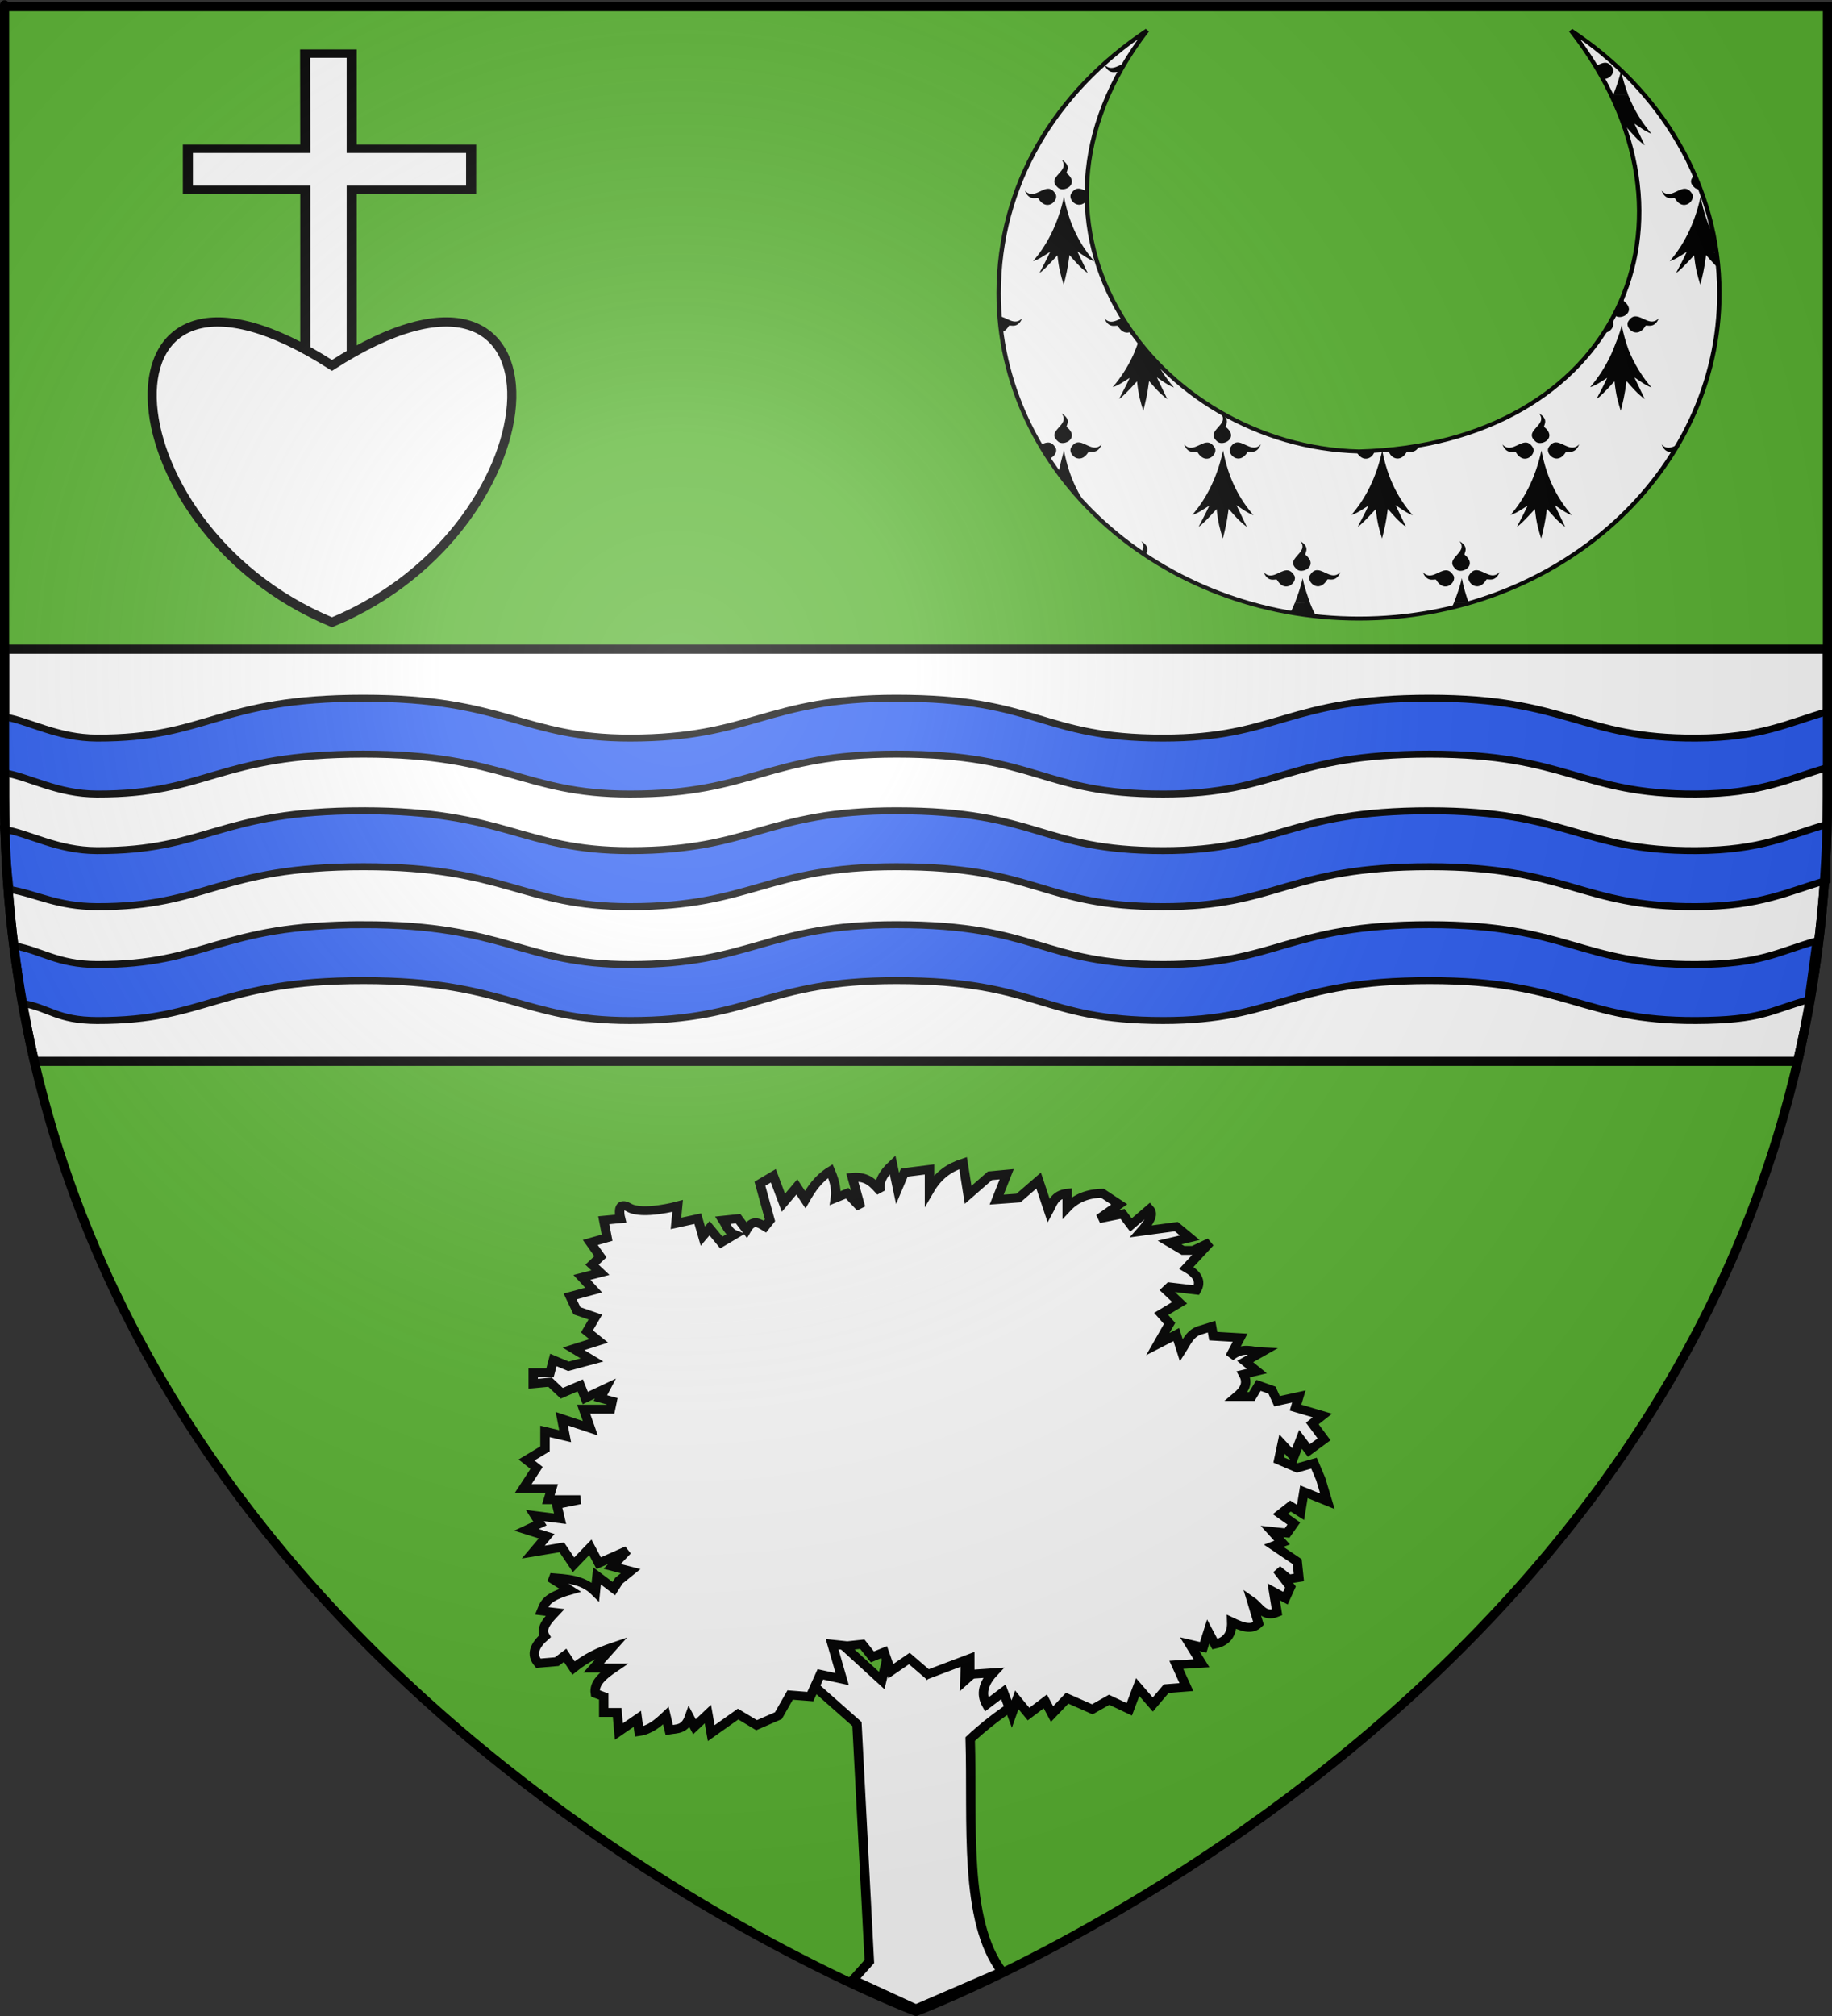
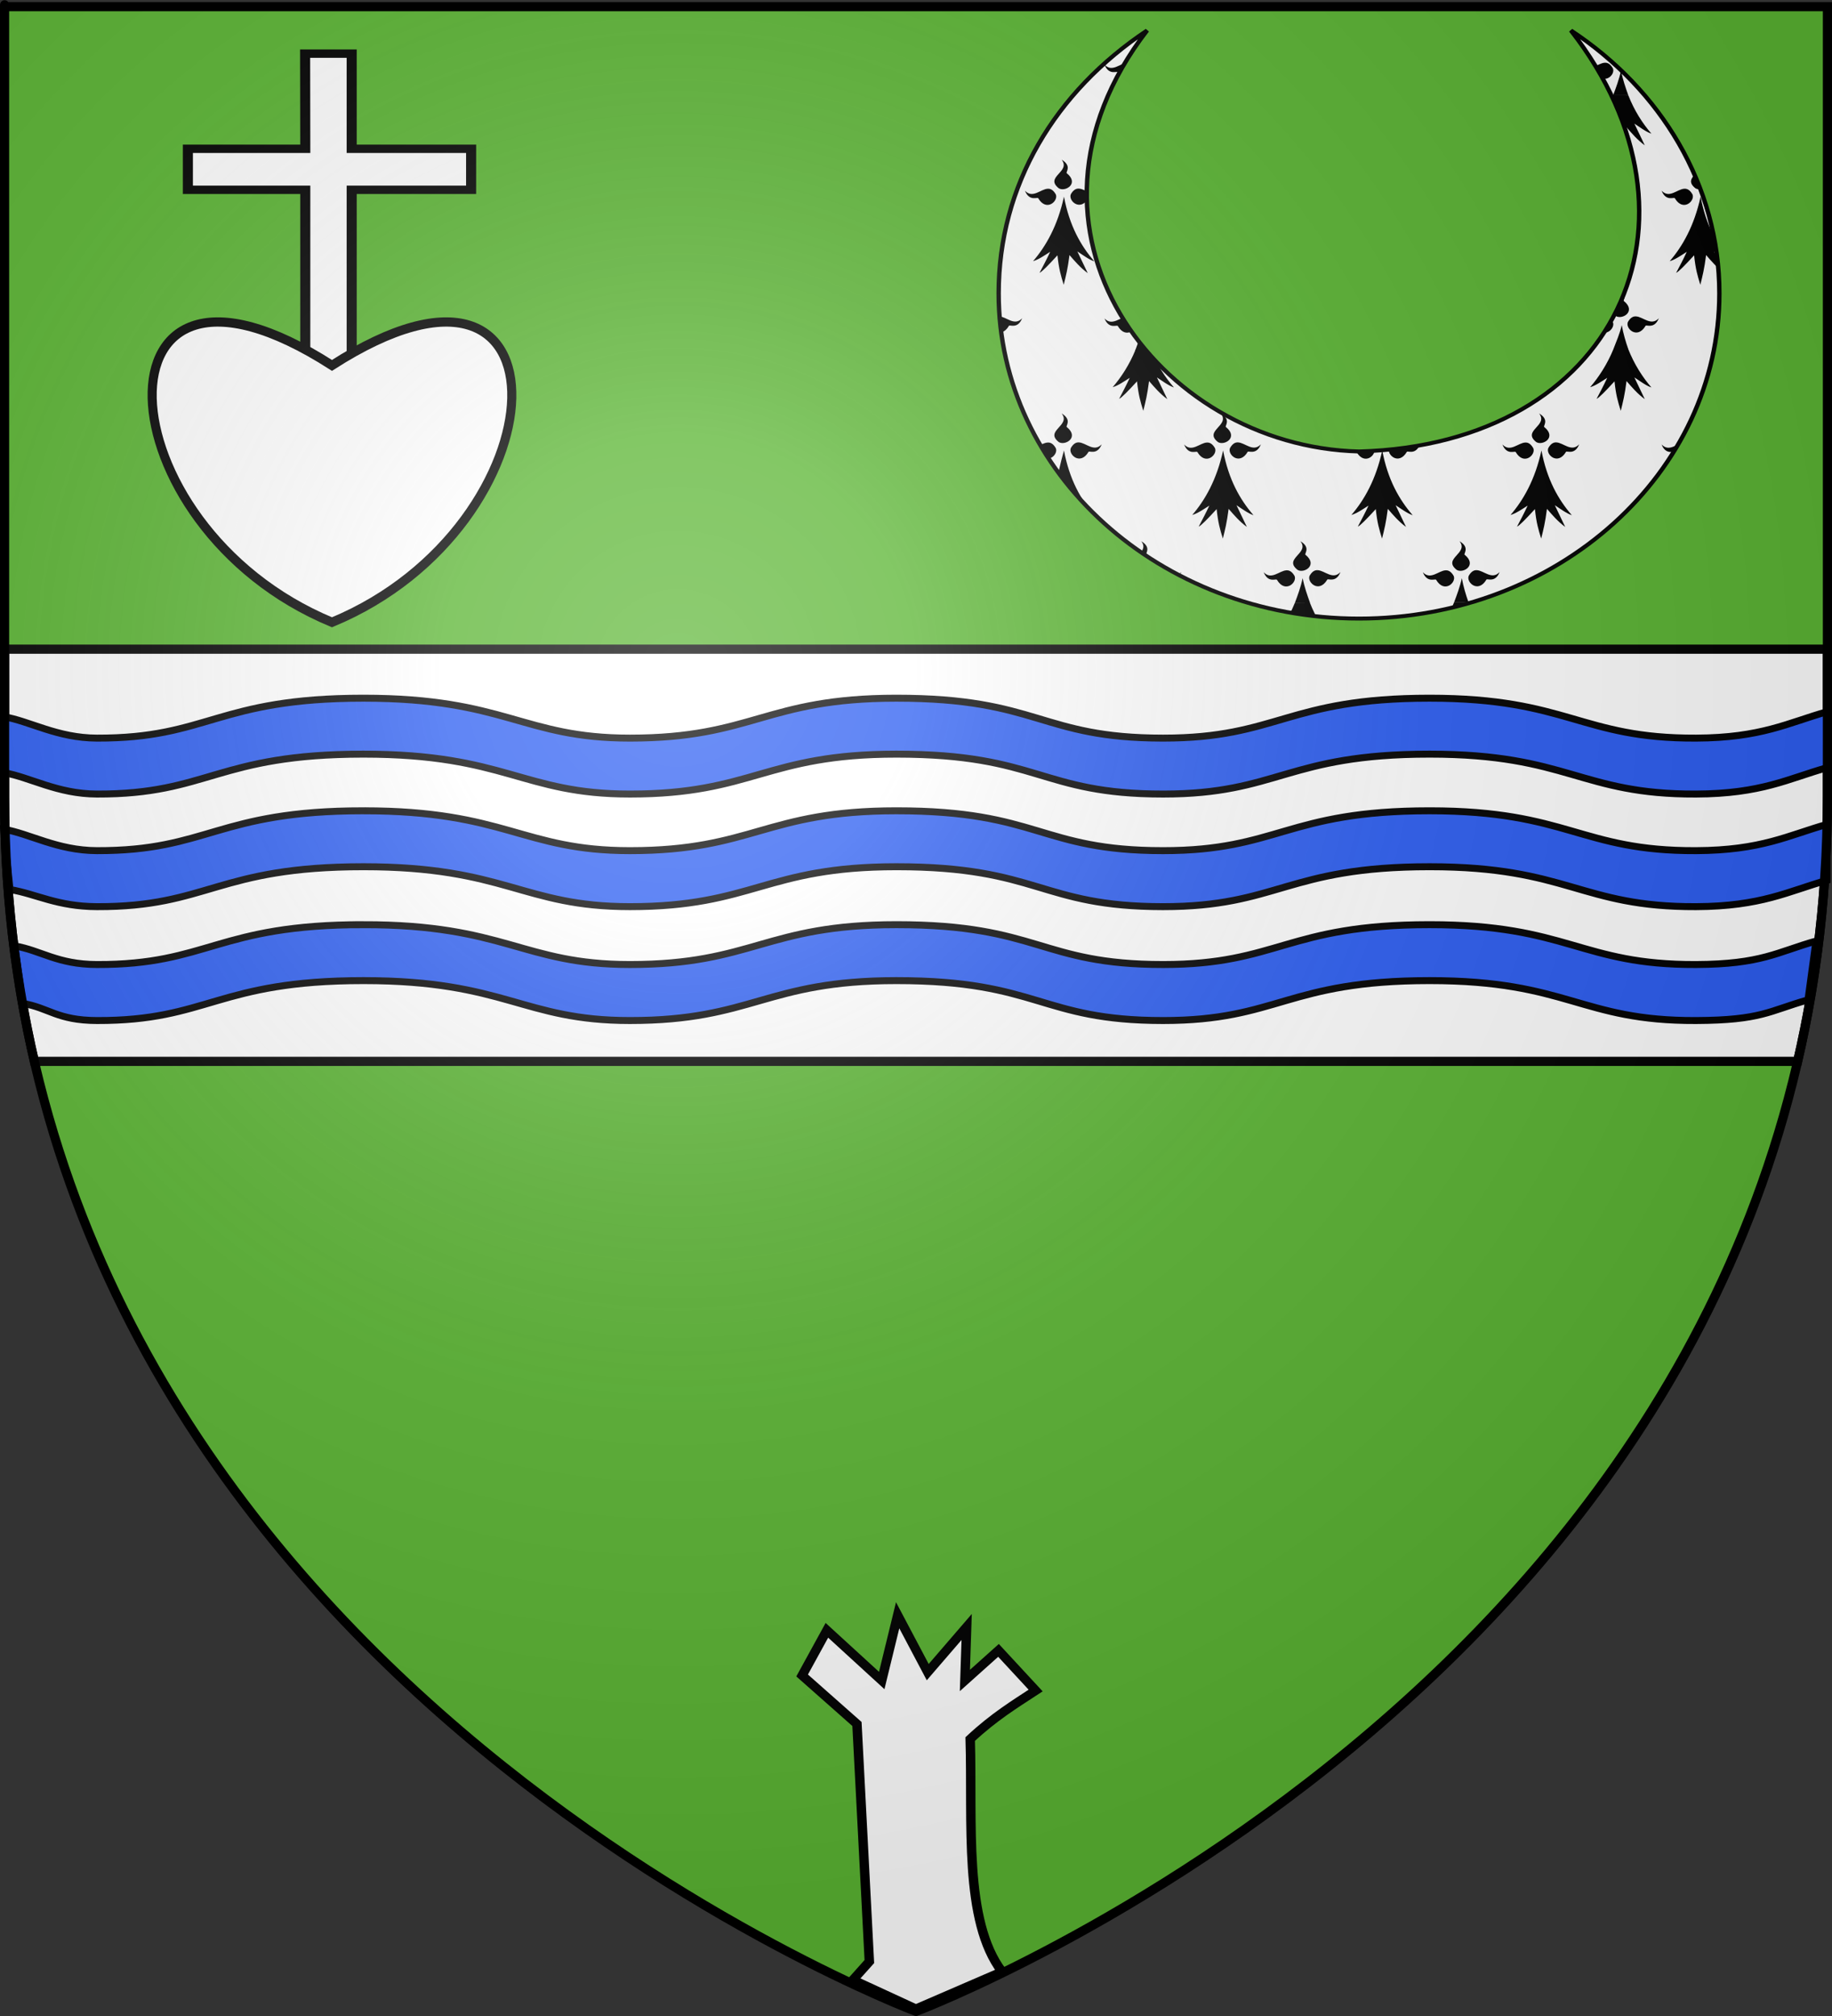
<svg xmlns="http://www.w3.org/2000/svg" xmlns:ns1="http://sodipodi.sourceforge.net/DTD/sodipodi-0.dtd" xmlns:ns2="http://www.inkscape.org/namespaces/inkscape" xmlns:xlink="http://www.w3.org/1999/xlink" height="660" width="600" version="1.0" id="svg2" ns1:version="0.32" ns2:version="0.48.1 r9760" ns1:docname="Blason ville fr Vezins 49.svg" ns2:export-filename="/Users/olivier/Desktop/Blason Rouge/Blason_Vide_3D.png" ns2:export-xdpi="144" ns2:export-ydpi="144" ns2:output_extension="org.inkscape.output.svg.inkscape">
  <rect width="100%" height="100%" fill="#333333" stroke="none" />
  <ns1:namedview ns2:window-height="701" ns2:window-width="924" ns2:pageshadow="2" ns2:pageopacity="1" guidetolerance="10.0" gridtolerance="10.0" objecttolerance="10.0" borderopacity="1.0" bordercolor="#666666" pagecolor="#f2efe7" id="base" showgrid="false" height="660px" ns2:zoom="0.73181787" ns2:cx="300" ns2:cy="329.99986" ns2:window-x="0" ns2:window-y="0" ns2:current-layer="g21546" ns2:window-maximized="0" showguides="true" ns2:guide-bbox="true">
    <ns1:guide orientation="1,0" position="300,286" id="guide33117" />
  </ns1:namedview>
  <desc id="desc4">Flag of Canton of Valais (Wallis)</desc>
  <defs id="defs6">
    <linearGradient id="linearGradient2893">
      <stop style="stop-color:white;stop-opacity:0.314;" offset="0" id="stop2895" />
      <stop id="stop2897" offset="0.19" style="stop-color:white;stop-opacity:0.251;" />
      <stop style="stop-color:#6b6b6b;stop-opacity:0.125;" offset="0.6" id="stop2901" />
      <stop style="stop-color:black;stop-opacity:0.125;" offset="1" id="stop2899" />
    </linearGradient>
    <radialGradient ns2:collect="always" xlink:href="#linearGradient2893" id="radialGradient3163" gradientUnits="userSpaceOnUse" gradientTransform="matrix(1.353,0,0,1.349,-77.629,-85.747)" cx="221.445" cy="226.331" fx="221.445" fy="226.331" r="300" />
    <style type="text/css" id="style33">
  .Rand2 { stroke: #202020; stroke-width:30; }
  .Rand4 { stroke: #202020; stroke-width:60; }
  .Rand6 { stroke: #202020; stroke-width:90; }
  .Schwarz { fill: #000000; }
  .Blau { fill: #0000ff; }
  .Gold { fill: #ffef00; }
  .Silber { fill: #ffffff; }
  </style>
    <g id="s">
      <g id="c">
        <path transform="matrix(0.951,0.309,-0.309,0.951,0,-1)" d="M 0,0 L 0,1 L 0.5,1 L 0,0 z " id="t" />
        <use height="540" width="810" y="0" x="0" id="use2144" transform="scale(-1,1)" xlink:href="#t" />
      </g>
      <g id="a">
        <use height="540" width="810" y="0" x="0" id="use2147" transform="matrix(0.309,0.951,-0.951,0.309,0,0)" xlink:href="#c" />
        <use height="540" width="810" y="0" x="0" id="use2149" transform="matrix(-0.809,0.588,-0.588,-0.809,0,0)" xlink:href="#c" />
      </g>
      <use height="540" width="810" y="0" x="0" id="use2151" transform="scale(-1,1)" xlink:href="#a" />
    </g>
    <g id="s-1">
      <g id="c-1">
        <path transform="matrix(0.951,0.309,-0.309,0.951,0,-1)" d="M 0,0 L 0,1 L 0.5,1 L 0,0 z " id="t-8" />
        <use height="540" width="810" y="0" x="0" id="use2144-5" transform="scale(-1,1)" xlink:href="#t-8" />
      </g>
      <g id="a-2">
        <use height="540" width="810" y="0" x="0" id="use2147-0" transform="matrix(0.309,0.951,-0.951,0.309,0,0)" xlink:href="#c-1" />
        <use height="540" width="810" y="0" x="0" id="use2149-1" transform="matrix(-0.809,0.588,-0.588,-0.809,0,0)" xlink:href="#c-1" />
      </g>
      <use height="540" width="810" y="0" x="0" id="use2151-1" transform="scale(-1,1)" xlink:href="#a-2" />
    </g>
    <g id="s-4">
      <g id="c-7">
        <path id="t-4" d="M 0,0 L 0,1 L 0.5,1 L 0,0 z " transform="matrix(0.951,0.309,-0.309,0.951,0,-1)" />
        <use xlink:href="#t-4" transform="scale(-1,1)" id="use2144-1" x="0" y="0" width="810" height="540" />
      </g>
      <g id="a-8">
        <use xlink:href="#c-7" transform="matrix(0.309,0.951,-0.951,0.309,0,0)" id="use2147-08" x="0" y="0" width="810" height="540" />
        <use xlink:href="#c-7" transform="matrix(-0.809,0.588,-0.588,-0.809,0,0)" id="use2149-8" x="0" y="0" width="810" height="540" />
      </g>
      <use xlink:href="#a-8" transform="scale(-1,1)" id="use2151-17" x="0" y="0" width="810" height="540" />
    </g>
    <g id="s-5">
      <g id="c-11">
        <path transform="matrix(0.951,0.309,-0.309,0.951,0,-1)" d="M 0,0 L 0,1 L 0.5,1 L 0,0 z" id="t-6" />
        <use height="540" width="810" y="0" x="0" id="use2144-19" transform="scale(-1,1)" xlink:href="#t-6" />
      </g>
      <g id="a-3">
        <use height="540" width="810" y="0" x="0" id="use2147-4" transform="matrix(0.309,0.951,-0.951,0.309,0,0)" xlink:href="#c-11" />
        <use height="540" width="810" y="0" x="0" id="use2149-7" transform="matrix(-0.809,0.588,-0.588,-0.809,0,0)" xlink:href="#c-11" />
      </g>
      <use height="540" width="810" y="0" x="0" id="use2151-9" transform="scale(-1,1)" xlink:href="#a-3" />
    </g>
    <g id="s-5-4">
      <g id="c-11-0">
        <path id="t-6-6" d="M 0,0 L 0,1 L 0.5,1 L 0,0 z" transform="matrix(0.951,0.309,-0.309,0.951,0,-1)" />
        <use xlink:href="#t-6-6" transform="scale(-1,1)" id="use2144-19-5" x="0" y="0" width="810" height="540" />
      </g>
      <g id="a-3-3">
        <use xlink:href="#c-11-0" transform="matrix(0.309,0.951,-0.951,0.309,0,0)" id="use2147-4-8" x="0" y="0" width="810" height="540" />
        <use xlink:href="#c-11-0" transform="matrix(-0.809,0.588,-0.588,-0.809,0,0)" id="use2149-7-5" x="0" y="0" width="810" height="540" />
      </g>
      <use xlink:href="#a-3-3" transform="scale(-1,1)" id="use2151-9-1" x="0" y="0" width="810" height="540" />
    </g>
    <g id="s-4-6">
      <g id="c-7-7">
        <path transform="matrix(0.951,0.309,-0.309,0.951,0,-1)" d="M 0,0 L 0,1 L 0.5,1 L 0,0 z " id="t-4-1" />
        <use height="540" width="810" y="0" x="0" id="use2144-1-8" transform="scale(-1,1)" xlink:href="#t-4-1" />
      </g>
      <g id="a-8-4">
        <use height="540" width="810" y="0" x="0" id="use2147-08-9" transform="matrix(0.309,0.951,-0.951,0.309,0,0)" xlink:href="#c-7-7" />
        <use height="540" width="810" y="0" x="0" id="use2149-8-7" transform="matrix(-0.809,0.588,-0.588,-0.809,0,0)" xlink:href="#c-7-7" />
      </g>
      <use height="540" width="810" y="0" x="0" id="use2151-17-3" transform="scale(-1,1)" xlink:href="#a-8-4" />
    </g>
    <g id="s-1-3">
      <g id="c-1-0">
        <path id="t-8-4" d="M 0,0 L 0,1 L 0.5,1 L 0,0 z " transform="matrix(0.951,0.309,-0.309,0.951,0,-1)" />
        <use xlink:href="#t-8-4" transform="scale(-1,1)" id="use2144-5-8" x="0" y="0" width="810" height="540" />
      </g>
      <g id="a-2-5">
        <use xlink:href="#c-1-0" transform="matrix(0.309,0.951,-0.951,0.309,0,0)" id="use2147-0-5" x="0" y="0" width="810" height="540" />
        <use xlink:href="#c-1-0" transform="matrix(-0.809,0.588,-0.588,-0.809,0,0)" id="use2149-1-5" x="0" y="0" width="810" height="540" />
      </g>
      <use xlink:href="#a-2-5" transform="scale(-1,1)" id="use2151-1-4" x="0" y="0" width="810" height="540" />
    </g>
    <g id="s-0">
      <g id="c-8">
        <path id="t-40" d="M 0,0 L 0,1 L 0.5,1 L 0,0 z " transform="matrix(0.951,0.309,-0.309,0.951,0,-1)" />
        <use xlink:href="#t-40" transform="scale(-1,1)" id="use2144-4" x="0" y="0" width="810" height="540" />
      </g>
      <g id="a-6">
        <use xlink:href="#c-8" transform="matrix(0.309,0.951,-0.951,0.309,0,0)" id="use2147-46" x="0" y="0" width="810" height="540" />
        <use xlink:href="#c-8" transform="matrix(-0.809,0.588,-0.588,-0.809,0,0)" id="use2149-4" x="0" y="0" width="810" height="540" />
      </g>
      <use xlink:href="#a-6" transform="scale(-1,1)" id="use2151-3" x="0" y="0" width="810" height="540" />
    </g>
    <style id="style33-5" type="text/css">
  .Rand2 { stroke: #202020; stroke-width:30; }
  .Rand4 { stroke: #202020; stroke-width:60; }
  .Rand6 { stroke: #202020; stroke-width:90; }
  .Schwarz { fill: #000000; }
  .Blau { fill: #0000ff; }
  .Gold { fill: #ffef00; }
  .Silber { fill: #ffffff; }
  </style>
    <clipPath clipPathUnits="userSpaceOnUse" id="clipPath22036">
      <g id="g22038" transform="matrix(3.733,0,0,3.325,-474.471,-500.832)" style="fill:none;stroke:#000000;stroke-width:0.852;stroke-miterlimit:4;stroke-opacity:1;stroke-dasharray:none">
        <g style="fill:none;stroke:#000000;stroke-width:0.852;stroke-miterlimit:4;stroke-opacity:1;stroke-dasharray:none;display:inline" ns2:label="Fond écu" id="g22040" />
        <g style="fill:none;stroke:#000000;stroke-width:0.852;stroke-miterlimit:4;stroke-opacity:1;stroke-dasharray:none;display:inline" ns2:label="Meubles" id="g22042">
          <g transform="translate(3.352,0)" id="g22044" style="fill:none;stroke:#000000;stroke-width:0.852;stroke-miterlimit:4;stroke-opacity:1;stroke-dasharray:none">
            <path style="fill:none;stroke:#000000;stroke-width:0.852;stroke-linejoin:miter;stroke-miterlimit:4;stroke-opacity:1;stroke-dasharray:none;stroke-dashoffset:0;display:inline" d="m 240.917,190.532 c 17.471,12.732 28.844,33.337 28.844,56.594 0,38.64 -31.36,70 -70,70 -38.64,0 -70,-31.36 -70,-70 0,-23.257 10.932,-43.367 28.844,-56.594 -29.8,42.856 2.045,89.574 41.156,90.63 50.105,-1.526 69.868,-49.805 41.156,-90.63 z" id="path22046" ns2:connector-curvature="0" ns1:nodetypes="csssccc" />
          </g>
        </g>
        <g style="fill:none;stroke:#000000;stroke-width:0.852;stroke-miterlimit:4;stroke-opacity:1;stroke-dasharray:none;display:inline" ns2:label="Reflet final" id="g22048" />
        <g style="fill:none;stroke:#000000;stroke-width:0.852;stroke-miterlimit:4;stroke-opacity:1;stroke-dasharray:none;display:inline" ns2:label="Contour final" id="g22050" />
      </g>
    </clipPath>
  </defs>
  <g ns2:groupmode="layer" id="layer3" ns2:label="Fond écu" style="display:inline">
    <path id="path2855" style="fill:#5ab532;fill-opacity:1;fill-rule:evenodd;stroke:none;stroke-width:1px;stroke-linecap:butt;stroke-linejoin:miter;stroke-opacity:1" d="M 300,658.5 C 300,658.5 598.5,546.18 598.5,260.728 C 598.5,-24.723 598.5,2.176 598.5,2.176 L 1.5,2.176 L 1.5,260.728 C 1.5,546.18 300,658.5 300,658.5 z " ns1:nodetypes="cccccc" />
    <g id="g27965" transform="translate(34.257,-61.55)">
      <g style="display:inline" ns2:label="Fond écu" id="layer3-4" />
      <g ns2:label="Meubles" id="layer4-9">
        <g id="layer1-8" ns2:label="Calque 1" transform="translate(-382.585,70.071)">
          <g transform="translate(-124.568,32.15)" id="g11294">
            <g id="layer3-0" ns2:label="Fond écu" style="display:inline" />
            <g id="layer4-27" ns2:label="Meubles">
              <g id="g23917-5" transform="matrix(1.13,0,0,1.13,-74.616,-90.657)">
                <g id="g3240-1" />
              </g>
            </g>
            <g id="layer2-3" ns2:label="Reflet final" />
            <g id="g11332" ns2:label="Contour final" />
          </g>
        </g>
      </g>
      <g ns2:label="Reflet final" id="layer2-6" />
      <g ns2:label="Contour final" id="layer1-9" />
    </g>
    <g id="layer3-41" style="display:inline">
      <g id="g7979">
        <path id="path2855-3" style="fill:#ffffff;fill-opacity:1;fill-rule:evenodd;stroke:#000000;stroke-width:3;stroke-linecap:butt;stroke-linejoin:miter;stroke-miterlimit:4;stroke-opacity:1;stroke-dasharray:none" d="m 1.5,212.531 0,48.188 c 0,30.922 3.503,59.814 9.75,86.75 l 577.5,0 c 6.247,-26.936 9.75,-55.828 9.75,-86.75 0,-53.205 0,-14.488 0,-48.188 l -597,0 z" ns2:connector-curvature="0" />
        <rect id="rect7092" style="fill:none;stroke:none" y="-7.1054274e-15" x="0" height="660" width="600" />
      </g>
    </g>
    <g id="g12857" transform="translate(6.219,-288.146)">
      <g transform="translate(-2.06,1.2525328e-6)" style="display:inline" ns2:label="Fond écu" id="layer3-3">
        <g style="fill:#ffffff" transform="translate(2.06,3.0392325e-4)" id="g6940">
          <g id="g6942" ns2:label="Fond écu" style="fill:#ffffff;display:inline" />
          <g style="fill:#ffffff" id="g6946" ns2:label="Meubles" />
          <g style="fill:#ffffff" id="g6948" ns2:label="Reflet final" />
          <g style="fill:#ffffff" id="g6950" ns2:label="Contour final" />
        </g>
        <g id="g8763" ns2:label="Calque 1" transform="translate(927.06,-202.362)">
          <g style="fill:#fcef3c;stroke:none;display:inline" id="g8765" ns2:label="Calque 1" transform="translate(2.5e-6,2.6171874e-6)" />
        </g>
        <g transform="translate(1001.558,-0.887)" id="g8775" style="fill:#e20909;stroke:#5ab532;display:none">
          <g transform="matrix(0.432,0,0,0.433,137.581,209.864)" id="g8777" style="fill:#e20909;stroke:#5ab532;display:inline">
            <g id="g8779" style="fill:#e20909;fill-opacity:1;stroke:#5ab532">
              <path d="m 377.128,135.622 c -14.101,70.111 -40.388,119.752 -68.944,155.439 11.871,-3.562 25.215,-13.69 38.117,-22.55 -7.89,18.385 -15.781,34.445 -23.671,50.668 4.711,-1.747 19.661,-18.122 39.965,-42.145 3.183,33.027 7.487,70.222 13.917,92.616 5.119,-22.358 8.906,-59.364 12.969,-93.342 12.241,15.194 24.13,30.565 40.692,43.599 L 406.92,267.587 c 12.007,8.398 25.274,19.515 38.007,24.201 -30.189,-37.468 -55.61,-86.047 -67.799,-156.166 z" id="path8781" style="fill:#e20909;fill-opacity:1;fill-rule:evenodd;stroke:#5ab532;stroke-width:3;stroke-linecap:round;stroke-linejoin:round;stroke-miterlimit:4;stroke-opacity:1;stroke-dasharray:none" ns2:connector-curvature="0" />
              <path d="m 319.723,139.698 c -1.296,-4.078 -19.538,8.975 -29.595,-18.387 23.991,27.584 48.78,-29.042 68.834,8.941 6.189,15.671 -20.922,42.86 -39.239,9.446 z" id="path8783" style="fill:#e20909;fill-opacity:1;fill-rule:evenodd;stroke:#5ab532;stroke-width:3;stroke-linecap:round;stroke-linejoin:round;stroke-miterlimit:4;stroke-opacity:1;stroke-dasharray:none" ns2:connector-curvature="0" />
              <path d="m 431.716,139.348 c 1.296,-4.078 19.538,8.975 29.595,-18.387 -23.991,27.584 -48.78,-29.042 -68.834,8.941 -6.189,15.671 20.922,42.86 39.239,9.446 z" id="path8785" style="fill:#e20909;fill-opacity:1;fill-rule:evenodd;stroke:#5ab532;stroke-width:3;stroke-linecap:round;stroke-linejoin:round;stroke-miterlimit:4;stroke-opacity:1;stroke-dasharray:none;display:inline" ns2:connector-curvature="0" />
              <path d="m 383.382,79.375 c -3.697,-2.154 13.021,-17.109 -11.489,-32.893 21.686,29.431 -38.983,41.27 -6.29,69.126 13.943,9.458 46.392,-11.069 17.779,-36.233 z" id="path8787" style="fill:#e20909;fill-opacity:1;fill-rule:evenodd;stroke:#5ab532;stroke-width:3;stroke-linecap:round;stroke-linejoin:round;stroke-miterlimit:4;stroke-opacity:1;stroke-dasharray:none;display:inline" ns2:connector-curvature="0" />
            </g>
          </g>
        </g>
        <g transform="matrix(0.432,0,0,0.433,1139.14,448.977)" style="fill:#e20909;fill-opacity:1;stroke:#e20909;display:none" id="g8799">
          <path style="fill:#e20909;fill-opacity:1;fill-rule:evenodd;stroke:#e20909;stroke-width:3;stroke-linecap:round;stroke-linejoin:round;stroke-miterlimit:4;stroke-opacity:1;stroke-dasharray:none" id="path8801" d="m 377.128,135.622 c -14.101,70.111 -40.388,119.752 -68.944,155.439 11.871,-3.562 25.215,-13.69 38.117,-22.55 -7.89,18.385 -15.781,34.445 -23.671,50.668 4.711,-1.747 19.661,-18.122 39.965,-42.145 3.183,33.027 7.487,70.222 13.917,92.616 5.119,-22.358 8.906,-59.364 12.969,-93.342 12.241,15.194 24.13,30.565 40.692,43.599 L 406.92,267.587 c 12.007,8.398 25.274,19.515 38.007,24.201 -30.189,-37.468 -55.61,-86.047 -67.799,-156.166 z" ns2:connector-curvature="0" />
          <path style="fill:#e20909;fill-opacity:1;fill-rule:evenodd;stroke:#e20909;stroke-width:3;stroke-linecap:round;stroke-linejoin:round;stroke-miterlimit:4;stroke-opacity:1;stroke-dasharray:none" id="path8803" d="m 319.723,139.698 c -1.296,-4.078 -19.538,8.975 -29.595,-18.387 23.991,27.584 48.78,-29.042 68.834,8.941 6.189,15.671 -20.922,42.86 -39.239,9.446 z" ns2:connector-curvature="0" />
          <path style="fill:#e20909;fill-opacity:1;fill-rule:evenodd;stroke:#e20909;stroke-width:3;stroke-linecap:round;stroke-linejoin:round;stroke-miterlimit:4;stroke-opacity:1;stroke-dasharray:none;display:inline" id="path8805" d="m 431.716,139.348 c 1.296,-4.078 19.538,8.975 29.595,-18.387 -23.991,27.584 -48.78,-29.042 -68.834,8.941 -6.189,15.671 20.922,42.86 39.239,9.446 z" ns2:connector-curvature="0" />
          <path style="fill:#e20909;fill-opacity:1;fill-rule:evenodd;stroke:#e20909;stroke-width:3;stroke-linecap:round;stroke-linejoin:round;stroke-miterlimit:4;stroke-opacity:1;stroke-dasharray:none;display:inline" id="path8807" d="m 383.382,79.375 c -3.697,-2.154 13.021,-17.109 -11.489,-32.893 21.686,29.431 -38.983,41.27 -6.29,69.126 13.943,9.458 46.392,-11.069 17.779,-36.233 z" ns2:connector-curvature="0" />
        </g>
      </g>
      <g style="display:inline" transform="translate(-2.06,1.2525328e-6)" ns2:label="Meubles" id="layer4-0">
        <path ns1:nodetypes="csccsssssssccsssssccsccsssssssccsssssc" id="path3759" d="m 114.867,516.72 c -47.967,0 -50.774,13.188 -87.278,13.073 -13.037,-0.041 -22.035,-5.604 -30.544,-7.012 l 0,18.315 c 8.509,1.408 17.508,6.971 30.544,7.012 36.504,0.115 39.312,-13.073 87.278,-13.073 46.678,0 52.072,13.073 87.278,13.073 40.36,0 44.341,-13.073 87.278,-13.073 46.803,0 46.981,13.073 87.341,13.073 37.784,0 40.481,-13.073 87.278,-13.073 45.509,1.1e-4 49.308,13.233 87.278,13.073 21.393,-0.09 30.192,-5.041 42.919,-8.646 l 0,-18.315 c -12.726,3.605 -21.524,8.556 -42.919,8.646 -37.97,0.16 -41.769,-13.073 -87.278,-13.073 -46.798,-9e-5 -49.495,13.073 -87.278,13.073 -40.36,0 -40.538,-13.073 -87.341,-13.073 -42.937,0 -46.918,13.073 -87.278,13.073 -35.207,0 -40.6,-13.073 -87.278,-13.073 z m 0,36.862 c -47.967,0 -50.774,13.167 -87.278,13.052 -13.037,-0.041 -22.035,-5.604 -30.544,-7.012 l 2.089,19.744 c 8.509,1.408 15.42,5.563 28.456,5.604 36.504,0.115 39.312,-13.073 87.278,-13.073 46.678,0 52.072,13.073 87.278,13.073 40.36,0 44.341,-13.073 87.278,-13.073 46.803,0 46.981,13.073 87.341,13.073 37.784,0 40.481,-13.073 87.278,-13.073 45.509,1.1e-4 49.308,13.233 87.278,13.073 21.393,-0.09 30.192,-5.041 42.919,-8.646 l 0,-18.315 c -12.726,3.605 -21.524,8.535 -42.919,8.626 -37.97,0.16 -41.769,-13.052 -87.278,-13.052 -46.798,-9e-5 -49.495,13.052 -87.278,13.052 -40.36,0 -40.538,-13.052 -87.341,-13.052 -42.937,0 -46.918,13.052 -87.278,13.052 -35.207,0 -40.6,-13.052 -87.278,-13.052 z" style="fill:#2b5df2;fill-opacity:1;fill-rule:evenodd;stroke:#000000;stroke-width:2.281;stroke-linecap:butt;stroke-linejoin:miter;stroke-miterlimit:4;stroke-opacity:1;stroke-dasharray:none;display:inline" ns2:connector-curvature="0" />
        <g transform="translate(-267.226,-205.576)" ns2:label="Calque 1" id="g3590">
          <g id="g3199" ns2:label="Calque 1" transform="translate(267.523,-111.429)">
            <g transform="translate(-446.848,-77.75)" ns2:label="Calque 1" id="g2836" />
          </g>
        </g>
        <path ns2:connector-curvature="0" style="fill:#2b5df2;fill-opacity:1;fill-rule:evenodd;stroke:#000000;stroke-width:2.281;stroke-linecap:butt;stroke-linejoin:miter;stroke-miterlimit:4;stroke-opacity:1;stroke-dasharray:none;display:inline" d="m 114.867,590.865 c -47.967,0 -50.774,13.167 -87.278,13.052 -13.037,-0.041 -18.38,-4.666 -26.889,-6.074 l 2.611,18.805 c 8.509,1.408 11.242,5.563 24.278,5.604 36.504,0.115 39.312,-13.073 87.278,-13.073 46.678,0 52.072,13.073 87.278,13.073 40.36,0 44.341,-13.073 87.278,-13.073 46.803,0 46.981,13.073 87.341,13.073 37.784,0 40.481,-13.073 87.278,-13.073 45.509,1.1e-4 49.308,13.233 87.278,13.073 21.393,-0.09 23.926,-3.164 36.652,-6.769 l 2.611,-19.254 c -12.726,3.605 -17.869,7.597 -39.263,7.687 -37.97,0.16 -41.769,-13.052 -87.278,-13.052 -46.798,-9e-5 -49.495,13.052 -87.278,13.052 -40.36,0 -40.538,-13.052 -87.341,-13.052 -42.937,0 -46.918,13.052 -87.278,13.052 -35.207,0 -40.6,-13.052 -87.278,-13.052 z" id="path12886" ns1:nodetypes="csccsssssssccsssssc" />
        <g id="g14180" transform="matrix(0.862,0,0,0.715,-27.914,341.451)" style="fill:#ffffff;stroke:#000000;stroke-opacity:1;stroke-width:3.821;stroke-miterlimit:4;stroke-dasharray:none">
          <g style="fill:#ffffff;display:inline;stroke:#000000;stroke-opacity:1;stroke-width:3.821;stroke-miterlimit:4;stroke-dasharray:none" ns2:label="Fond écu" id="layer3-7">
            <g style="fill:#ffffff;stroke:#000000;stroke-opacity:1;stroke-width:2.84;stroke-miterlimit:4;stroke-dasharray:none" ns2:label="Calque 1" id="layer1-8-3" transform="matrix(1.553,0,0,1.165,-216.751,-261.354)" />
            <g style="fill:#ffffff;display:inline;stroke:#000000;stroke-opacity:1;stroke-width:3.821;stroke-miterlimit:4;stroke-dasharray:none" id="layer3-2" />
            <g transform="translate(725.466,146.182)" id="layer1-0" style="fill:#ffffff;stroke:#000000;stroke-opacity:1;stroke-width:3.821;stroke-miterlimit:4;stroke-dasharray:none">
              <g transform="translate(-226.108,-212.891)" id="g10963" style="fill:#ffffff;stroke:#000000;stroke-opacity:1;stroke-width:3.821;stroke-miterlimit:4;stroke-dasharray:none" />
            </g>
            <g style="fill:#ffffff;stroke:#000000;stroke-opacity:1;stroke-width:3.821;stroke-miterlimit:4;stroke-dasharray:none" transform="translate(139.725,21.312)" id="g35448">
              <g id="layer3-5" ns2:label="Fond écu" style="fill:#ffffff;display:inline;stroke:#000000;stroke-opacity:1;stroke-width:3.821;stroke-miterlimit:4;stroke-dasharray:none">
                <g style="fill:#ffffff;stroke:#000000;stroke-opacity:1;stroke-width:3.821;stroke-miterlimit:4;stroke-dasharray:none" id="g3208" transform="translate(-58.364,184.072)" />
              </g>
              <g id="layer4-7" ns2:label="Meubles" style="fill:#ffffff;display:inline;stroke:#000000;stroke-opacity:1;stroke-width:3.821;stroke-miterlimit:4;stroke-dasharray:none">
                <g style="fill:#ffffff;stroke:#000000;stroke-opacity:1;stroke-width:3.821;stroke-miterlimit:4;stroke-dasharray:none" id="g2071" transform="translate(-354.44,39.382)">
                  <path ns1:nodetypes="ccccccccccccc" ns2:connector-curvature="0" id="path1403" d="m 375.895,-110.687 -17.695,0 0.062,43.575 -44.606,0 0,18.767 44.606,0 0,118.988 17.633,0 0,-118.988 45.372,0 0.008,-18.767 -45.381,0 z" style="fill:#ffffff;fill-opacity:1;fill-rule:evenodd;stroke:#000000;stroke-width:3.821;stroke-linecap:butt;stroke-linejoin:miter;stroke-miterlimit:4;stroke-opacity:1;stroke-dasharray:none;display:inline" />
                </g>
              </g>
              <g id="layer2-3-4" ns2:label="Reflet final" style="fill:#ffffff;display:inline;stroke:#000000;stroke-opacity:1;stroke-width:3.821;stroke-miterlimit:4;stroke-dasharray:none" />
              <g style="fill:#ffffff;stroke:#000000;stroke-opacity:1;stroke-width:3.821;stroke-miterlimit:4;stroke-dasharray:none" id="layer1-6" ns2:label="Contour final" />
            </g>
          </g>
          <g ns2:label="Meubles" id="layer4-3" style="fill:#ffffff;stroke:#000000;stroke-opacity:1;stroke-width:3.821;stroke-miterlimit:4;stroke-dasharray:none" />
          <g ns2:label="Reflet final" id="layer2-0" style="fill:#ffffff;stroke:#000000;stroke-opacity:1;stroke-width:3.821;stroke-miterlimit:4;stroke-dasharray:none" />
          <g ns2:label="Contour final" id="layer1-4" style="fill:#ffffff;stroke:#000000;stroke-opacity:1;stroke-width:3.821;stroke-miterlimit:4;stroke-dasharray:none" />
        </g>
        <g id="layer1-5" transform="matrix(0.269,0,0,0.274,2.6,319.815)" style="fill:#ffffff;stroke:#000000;stroke-opacity:1;stroke-width:11.066;stroke-miterlimit:4;stroke-dasharray:none">
          <path id="path3659" style="fill:#ffffff;fill-opacity:1;fill-rule:evenodd;stroke:#000000;stroke-width:11.066;stroke-linecap:butt;stroke-linejoin:miter;stroke-miterlimit:4;stroke-opacity:1;stroke-dasharray:none" d="m 379.065,321.019 c 300.366,-189.248 283.365,191.633 0,306.931 -283.365,-115.298 -300.366,-496.178 0,-306.931 z" ns2:connector-curvature="0" />
        </g>
        <g id="layer1-00" transform="matrix(1.224,0,0,1.157,161.727,663.433)" style="fill:#ffffff;stroke:#000000;stroke-opacity:1;stroke-width:2.52;stroke-miterlimit:4;stroke-dasharray:none">
          <g id="g7256" transform="translate(-17.581,-735.996)" style="fill:#ffffff;stroke:#000000;stroke-opacity:1;stroke-width:2.52;stroke-miterlimit:4;stroke-dasharray:none">
            <path ns1:nodetypes="cccccccccccccccc" id="path1910" style="fill:#ffffff;fill-opacity:1;fill-rule:evenodd;stroke:#000000;stroke-width:2.52;stroke-linecap:butt;stroke-linejoin:miter;stroke-miterlimit:4;stroke-opacity:1;stroke-dasharray:none" d="m 103.307,872.94 -6.627,12.782 14.675,13.728 3.314,67.222 -4.384,5.187 16.838,8.214 23.056,-10.537 c -10.361,-14.407 -7.861,-41.998 -8.527,-65.825 6.422,-6.328 11.906,-9.839 17.515,-13.728 l -9.941,-11.361 -8.994,8.521 0.473,-15.149 -10.415,12.782 -8.048,-16.095 -4.261,18.462 z" ns2:connector-curvature="0" />
-             <path id="path4587" style="fill:#ffffff;fill-opacity:1;fill-rule:evenodd;stroke:#000000;stroke-width:2.52;stroke-linecap:butt;stroke-linejoin:miter;stroke-miterlimit:4;stroke-opacity:1;stroke-dasharray:none" d="m 108.753,877.318 -4.044,-0.449 2.696,9.885 -5.841,-1.348 -2.696,6.29 -5.392,-0.449 -3.145,5.841 -5.841,2.696 -4.942,-3.145 -7.189,5.392 -0.899,-5.392 -3.594,3.594 -1.348,-2.696 c -1.2,3.586 -3.385,3.232 -5.392,3.594 l -0.899,-4.044 c -2.096,2.098 -4.26,4.061 -7.189,4.493 l -0.449,-3.594 -4.942,3.594 -0.449,-5.392 -3.594,0 0,-4.493 -2.246,-0.899 c -0.445,-2.919 2.045,-5.105 4.942,-7.189 l -5.392,0 4.942,-5.841 c -3.445,1.232 -6.889,2.923 -10.334,5.841 l -2.246,-3.594 -2.246,1.797 -4.942,0.449 c -2.026,-2.546 -0.959,-5.092 1.797,-7.638 -1.305,-2.246 0.693,-4.493 2.696,-6.739 l -3.594,-0.449 c 0.752,-1.947 1.136,-3.894 7.638,-5.841 l -5.392,-3.594 c 4.282,0.393 8.665,0.387 12.131,4.044 l 0.449,-4.493 4.493,3.594 1.348,-2.246 3.145,-2.696 -4.942,-1.348 4.044,-4.493 -7.638,3.594 -2.246,-4.493 -4.493,4.942 -3.145,-4.942 -7.638,1.348 3.594,-4.493 -5.392,-1.797 3.594,-1.797 -1.348,-2.246 6.739,0.899 -0.899,-4.044 6.29,-1.348 -8.537,0 0.899,-3.145 -7.638,0 3.594,-5.841 -2.696,-2.246 4.942,-3.145 0,-4.942 5.392,1.348 -0.899,-4.942 7.638,2.696 -1.797,-5.392 7.189,0 0.449,-2.246 -3.145,-0.899 1.348,-2.696 -5.392,2.696 -1.348,-3.594 -4.942,2.246 -3.145,-3.145 -4.493,0.449 0,-3.145 4.493,0 0.899,-3.594 4.044,1.797 6.29,-1.797 -4.942,-3.145 6.739,-2.246 -3.145,-2.696 2.246,-4.044 -4.942,-1.797 -1.797,-4.044 6.29,-1.797 -3.145,-3.594 4.942,-1.348 -2.246,-2.246 2.246,-2.246 -2.696,-4.044 4.493,-1.348 -0.899,-4.942 4.493,-0.449 c 0,0 -1.348,-5.392 2.246,-3.145 3.594,2.246 13.03,-0.449 13.03,-0.449 l -0.449,4.942 5.841,-1.348 1.348,4.942 1.797,-2.246 3.145,4.044 3.594,-2.246 c -1.69,-0.706 -2.232,-2.561 -3.145,-4.044 l 4.044,-0.449 2.246,3.145 c 1.647,-3.062 3.295,-1.97 4.942,-0.899 l 1.348,-1.797 -2.696,-10.334 3.594,-2.246 2.696,7.638 3.594,-4.493 2.246,3.594 c 1.629,-3.005 3.441,-5.918 6.739,-8.087 1.419,3.516 1.615,5.808 1.348,7.638 l 3.145,-1.348 3.594,4.044 -2.246,-8.537 c 4.284,-0.39 5.799,1.989 7.638,4.044 -0.812,-2.546 0.576,-5.092 3.145,-7.638 l 1.348,6.739 1.797,-4.493 6.739,-0.899 0,5.841 c 2.498,-4.534 5.646,-6.469 8.986,-7.638 l 1.348,8.986 5.841,-5.392 4.493,-0.449 -2.696,7.189 5.841,-0.449 5.392,-4.942 2.696,8.537 c 1.055,-2.043 1.483,-4.503 4.942,-4.942 l 0,4.044 c 2.307,-2.605 5.434,-3.981 9.435,-4.044 l 4.493,3.145 -5.392,4.044 6.29,-1.348 2.246,3.145 4.942,-4.493 c 1.333,1.576 -0.235,3.878 -2.246,6.29 l 9.435,-1.348 3.594,3.145 -5.392,1.348 3.594,2.246 2.696,0 4.493,-2.246 -6.29,7.189 c 2.788,1.719 4.134,3.726 2.696,6.29 l -7.189,-0.899 -0.899,0.899 3.594,3.594 -4.942,3.145 2.246,2.696 -3.145,5.841 4.942,-2.696 1.348,4.493 c 1.418,-2.327 2.377,-5.112 5.392,-5.841 l 2.696,-0.899 0.449,2.696 7.189,0.449 -2.696,5.392 c 3.486,-3.011 5.828,-1.448 8.537,-1.348 l -4.493,2.696 3.145,2.696 -3.594,0.899 c 1.393,2.595 0.174,4.536 -1.797,6.29 l 4.044,0 1.797,-3.145 3.594,1.348 1.348,3.145 5.841,-1.348 -0.899,3.145 7.189,2.246 -2.696,2.246 3.145,4.493 -4.044,3.145 -2.246,-3.145 -1.797,4.942 -3.145,-3.594 -0.899,4.493 4.942,2.246 4.493,-1.348 1.797,4.493 1.797,6.29 -6.29,-2.696 -0.899,5.841 -2.696,-1.797 -2.696,2.246 3.594,2.696 -1.797,2.696 -4.044,-0.449 2.696,3.145 -2.246,0.899 6.29,4.493 0.449,4.493 -2.696,0.449 -3.145,-2.696 3.594,4.942 -1.348,3.145 -3.145,-1.797 0.899,5.841 c -3.558,1.575 -4.716,-1.65 -6.739,-3.145 l 1.797,6.29 c -1.865,1.975 -4.49,0.909 -7.189,-0.449 0.109,3.302 -1.215,5.529 -4.493,6.29 l -1.797,-3.594 -1.348,4.493 -3.594,-0.899 3.145,5.392 -6.739,0.449 2.696,6.29 -5.392,0.449 -3.594,4.493 -4.044,-4.942 -2.246,6.29 -5.392,-2.696 -4.493,2.696 -6.739,-3.145 -4.044,4.493 -1.797,-3.594 -4.493,3.594 -3.145,-4.044 -1.348,4.044 -2.246,-6.29 -4.493,3.594 c -1.591,-2.995 -0.847,-5.991 1.797,-8.986 l -6.29,0.449 0,-4.493 -11.232,4.493 -4.942,-4.493 -4.942,3.594 -1.797,-5.392 -3.145,1.348 -2.696,-3.594 -4.044,0.449 z" ns2:connector-curvature="0" />
          </g>
        </g>
        <g id="g21546" transform="translate(-674.47,293.21)">
          <g style="display:inline" ns2:label="Fond écu" id="layer3-39" transform="matrix(0.452,0,0,0.458,987.109,-56.358)" clip-path="url(#clipPath22036)">
            <path ns1:nodetypes="cscccccsssc" id="path2450" d="M 259.672,638.346 C 119.104,565.364 28.543,450.18 6.782,322.892 2.264,296.467 1.892,283.161 1.892,147.93 l 0,-146.362 295.652,0 299.971,0 0.806,126.804 c -0.075,165.706 -0.41,191.27 -18.132,246.173 -22.67,70.231 -76.797,148.244 -143.79,201.518 -37.151,29.543 -125.749,81.634 -138.922,81.432 -2.372,-0.036 -20.335,-10.079 -37.806,-19.15 z" style="fill:#ffffff;fill-opacity:1;fill-rule:nonzero;stroke:#000000;stroke-width:2.443;stroke-linecap:round;stroke-linejoin:bevel;stroke-miterlimit:4;stroke-opacity:1;stroke-dasharray:none;stroke-dashoffset:0" ns2:connector-curvature="0" />
            <g transform="translate(0.814,-1.973)" id="g3251" style="display:inline">
              <g transform="translate(-752.725,-197.123)" style="fill:#ffffff;fill-opacity:1;stroke:none;display:inline" id="g2329">
                <g id="g46381" transform="matrix(1,0,0,0.914,652.152,-135.386)" style="stroke:none">
                  <path ns1:nodetypes="ccccccccccccccccccccccccccccccccccccccccccccccccccccccccccccccccccccccccccccccccccccccccccccccccccccscccccscccccscccccscccccscccccccccccccccccccccccccccccccccccccccccccccccccccccccccccccccccccccccccccccccccccccccccccccccccccccccccccccscccccscccccscccccscccccscccccccccccccccccccccccccccccccccccccccscccccccccccccccccccc" id="path8822" style="fill:#000000;fill-opacity:1;fill-rule:evenodd;stroke:none;display:inline" d="m 106.031,365.291 c -1.402,3.715 -2.925,7.187 -4.531,10.438 l 0,11.75 c 0.221,-0.153 0.436,-0.318 0.656,-0.469 -0.217,0.505 -0.44,0.975 -0.656,1.469 l 0,8.125 c 1.773,-1.982 3.7,-4.198 5.938,-6.844 1.034,10.724 2.443,15.791 4.531,23.062 1.663,-7.26 2.868,-12.249 4.188,-23.281 3.976,4.934 7.808,9.893 13.188,14.125 L 121.812,386.697 c 3.9,2.727 8.24,6.322 12.375,7.844 -6.379,-7.915 -12.114,-17.355 -16.438,-29.25 l -11.719,0 z m 115.344,0 c -4.522,11.986 -10.237,21.48 -16.281,29.031 3.855,-1.157 8.184,-4.436 12.375,-7.312 -2.563,5.97 -5.125,11.139 -7.688,16.406 1.53,-0.567 6.374,-5.856 12.969,-13.656 1.034,10.724 2.443,15.791 4.531,23.062 1.663,-7.26 2.868,-12.249 4.188,-23.281 3.976,4.934 7.839,9.893 13.219,14.125 L 237.156,386.697 c 3.9,2.727 8.208,6.322 12.344,7.844 -6.378,-7.914 -12.092,-17.356 -16.406,-29.25 l -11.719,0 z m 115.312,0 c -4.522,11.986 -10.237,21.48 -16.281,29.031 3.855,-1.157 8.216,-4.436 12.406,-7.312 -2.563,5.97 -5.156,11.139 -7.719,16.406 1.53,-0.567 6.405,-5.856 13,-13.656 1.034,10.724 2.443,15.791 4.531,23.062 1.663,-7.26 2.868,-12.249 4.188,-23.281 3.976,4.934 7.808,9.893 13.188,14.125 L 352.469,386.697 c 3.9,2.727 8.208,6.322 12.344,7.844 -6.378,-7.914 -12.092,-17.356 -16.406,-29.25 l -11.719,0 z m 115.312,0 c -4.522,11.986 -10.237,21.48 -16.281,29.031 3.855,-1.157 8.216,-4.436 12.406,-7.312 -2.563,5.97 -5.125,11.139 -7.688,16.406 1.53,-0.567 6.374,-5.856 12.969,-13.656 1.034,10.724 2.443,15.791 4.531,23.062 1.663,-7.26 2.868,-12.249 4.188,-23.281 3.976,4.934 7.808,9.893 13.188,14.125 L 467.781,386.697 c 3.9,2.727 8.24,6.322 12.375,7.844 -6.379,-7.915 -12.114,-17.355 -16.438,-29.25 l -11.719,0 z m 115.344,0 c -4.522,11.986 -10.237,21.48 -16.281,29.031 3.855,-1.157 8.184,-4.436 12.375,-7.312 -2.563,5.97 -5.125,11.139 -7.688,16.406 1.53,-0.567 6.374,-5.856 12.969,-13.656 1.034,10.724 2.443,15.791 4.531,23.062 1.663,-7.26 2.868,-12.249 4.188,-23.281 3.976,4.934 7.839,9.893 13.219,14.125 L 583.125,386.697 c 3.9,2.727 8.208,6.322 12.344,7.844 -6.378,-7.914 -12.092,-17.356 -16.406,-29.25 l -11.719,0 z m 115.312,0 c -4.522,11.986 -10.237,21.48 -16.281,29.031 3.855,-1.157 8.216,-4.436 12.406,-7.312 -2.563,5.97 -5.156,11.139 -7.719,16.406 1.53,-0.567 6.405,-5.856 13,-13.656 1.034,10.724 2.443,15.791 4.531,23.062 1.663,-7.26 2.868,-12.249 4.188,-23.281 1.876,2.328 3.729,4.646 5.719,6.906 l 0,-9.594 -0.062,-0.156 c 0.018,0.013 0.044,0.018 0.062,0.031 l 0,-11.594 c -1.488,-3.086 -2.861,-6.358 -4.125,-9.844 l -11.719,0 z m -514.562,49.562 c 7.043,9.556 -12.65,13.361 -2.031,22.406 4.529,3.071 15.106,-3.579 5.812,-11.75 -1.201,-0.7 4.179,-5.531 -3.781,-10.656 z m 115.344,0 c 7.043,9.556 -12.65,13.361 -2.031,22.406 4.529,3.071 15.075,-3.579 5.781,-11.75 -1.201,-0.7 4.21,-5.531 -3.75,-10.656 z m 115.312,0 c 7.043,9.556 -12.65,13.361 -2.031,22.406 4.529,3.071 15.106,-3.579 5.812,-11.75 -1.201,-0.7 4.179,-5.531 -3.781,-10.656 z m 115.312,0 c 7.043,9.556 -12.65,13.361 -2.031,22.406 4.529,3.071 15.106,-3.579 5.812,-11.75 -1.201,-0.7 4.179,-5.531 -3.781,-10.656 z m 115.344,0 c 7.043,9.556 -12.65,13.361 -2.031,22.406 4.529,3.071 15.075,-3.579 5.781,-11.75 -1.201,-0.7 4.21,-5.531 -3.75,-10.656 z M 179.875,437.51 c -1.762,0.182 -3.491,1.371 -5.094,4.406 -2.01,5.088 6.832,13.912 12.781,3.062 0.421,-1.324 6.327,2.916 9.594,-5.969 -5.601,6.437 -11.33,-1.246 -16.531,-1.5 -0.254,-0.012 -0.498,-0.026 -0.75,0 z m 115.312,0 c -1.762,0.182 -3.46,1.371 -5.062,4.406 -2.01,5.088 6.801,13.912 12.75,3.062 0.421,-1.324 6.358,2.916 9.625,-5.969 -5.601,6.437 -11.361,-1.246 -16.562,-1.5 -0.254,-0.012 -0.498,-0.026 -0.75,0 z m 115.312,0 c -1.762,0.182 -3.46,1.371 -5.062,4.406 -2.01,5.088 6.832,13.912 12.781,3.062 0.421,-1.324 6.327,2.916 9.594,-5.969 -5.601,6.437 -11.33,-1.246 -16.531,-1.5 -0.254,-0.012 -0.53,-0.026 -0.781,0 z m 115.344,0 c -1.762,0.182 -3.491,1.371 -5.094,4.406 -2.01,5.088 6.832,13.912 12.781,3.062 0.421,-1.324 6.327,2.916 9.594,-5.969 -5.601,6.437 -11.33,-1.246 -16.531,-1.5 -0.254,-0.012 -0.498,-0.026 -0.75,0 z m 115.312,0 c -1.762,0.182 -3.46,1.371 -5.062,4.406 -2.01,5.088 6.801,13.912 12.75,3.062 0.421,-1.324 6.358,2.916 9.625,-5.969 -5.601,6.437 -11.361,-1.246 -16.562,-1.5 -0.254,-0.012 -0.498,-0.026 -0.75,0 z m -483.062,0.094 c -5.201,0.254 -10.962,7.969 -16.562,1.531 3.266,8.884 9.235,4.645 9.656,5.969 5.949,10.849 14.729,2.026 12.719,-3.062 -1.832,-3.469 -3.777,-4.537 -5.812,-4.438 z m 115.312,0 c -5.201,0.254 -10.931,7.969 -16.531,1.531 3.266,8.884 9.204,4.645 9.625,5.969 5.949,10.849 14.76,2.026 12.75,-3.062 -1.832,-3.469 -3.809,-4.537 -5.844,-4.438 z m 115.312,0 c -5.201,0.254 -10.931,7.969 -16.531,1.531 3.267,8.884 9.235,4.645 9.656,5.969 5.949,10.849 14.729,2.026 12.719,-3.062 -1.832,-3.469 -3.809,-4.537 -5.844,-4.438 z m 115.344,0 c -5.201,0.254 -10.962,7.969 -16.562,1.531 3.267,8.884 9.235,4.645 9.656,5.969 5.949,10.849 14.729,2.026 12.719,-3.062 -1.832,-3.469 -3.777,-4.537 -5.812,-4.438 z m 115.312,0 c -5.201,0.254 -10.931,7.969 -16.531,1.531 3.267,8.884 9.204,4.645 9.625,5.969 5.949,10.849 14.76,2.026 12.75,-3.062 -1.832,-3.469 -3.809,-4.537 -5.844,-4.438 z m -449.562,6.188 c -4.58,22.765 -13.131,38.881 -22.406,50.469 3.855,-1.157 8.216,-4.436 12.406,-7.312 -2.563,5.97 -5.125,11.139 -7.688,16.406 1.53,-0.567 6.374,-5.887 12.969,-13.688 1.034,10.724 2.443,15.791 4.531,23.062 1.663,-7.26 2.868,-12.217 4.188,-23.25 3.976,4.934 7.839,9.893 13.219,14.125 L 179.5,486.635 c 3.9,2.727 8.208,6.291 12.344,7.812 -9.805,-12.166 -18.072,-27.889 -22.031,-50.656 z m 115.312,0 c -4.58,22.765 -13.1,38.881 -22.375,50.469 3.855,-1.157 8.184,-4.436 12.375,-7.312 -2.563,5.97 -5.125,11.139 -7.688,16.406 1.53,-0.567 6.405,-5.887 13,-13.688 1.034,10.724 2.412,15.791 4.5,23.062 1.663,-7.26 2.868,-12.217 4.188,-23.25 3.976,4.934 7.839,9.893 13.219,14.125 l -7.531,-16.969 c 3.9,2.727 8.208,6.291 12.344,7.812 -9.805,-12.166 -18.072,-27.889 -22.031,-50.656 z m 115.312,0 c -4.58,22.765 -13.1,38.881 -22.375,50.469 3.855,-1.157 8.216,-4.436 12.406,-7.312 -2.563,5.97 -5.156,11.139 -7.719,16.406 1.53,-0.567 6.405,-5.887 13,-13.688 1.034,10.724 2.443,15.791 4.531,23.062 1.663,-7.26 2.868,-12.217 4.188,-23.25 3.976,4.934 7.808,9.893 13.188,14.125 L 410.125,486.635 c 3.9,2.727 8.24,6.291 12.375,7.812 -9.805,-12.166 -18.104,-27.889 -22.062,-50.656 z m 115.344,0 c -4.58,22.765 -13.131,38.881 -22.406,50.469 3.855,-1.157 8.216,-4.436 12.406,-7.312 -2.563,5.97 -5.125,11.139 -7.688,16.406 1.53,-0.567 6.374,-5.887 12.969,-13.688 1.034,10.724 2.443,15.791 4.531,23.062 1.663,-7.26 2.868,-12.217 4.188,-23.25 3.976,4.934 7.839,9.893 13.219,14.125 l -7.531,-16.969 c 3.9,2.727 8.208,6.291 12.344,7.812 -9.805,-12.166 -18.072,-27.889 -22.031,-50.656 z m 115.312,0 c -4.58,22.765 -13.1,38.881 -22.375,50.469 3.855,-1.157 8.184,-4.436 12.375,-7.312 -2.563,5.97 -5.125,11.139 -7.688,16.406 1.53,-0.567 6.405,-5.887 13,-13.688 1.034,10.724 2.412,15.791 4.5,23.062 1.663,-7.26 2.868,-12.217 4.188,-23.25 3.976,4.934 7.839,9.893 13.219,14.125 l -7.531,-16.969 c 3.9,2.727 8.208,6.291 12.344,7.812 -9.805,-12.166 -18.072,-27.889 -22.031,-50.656 z M 110.438,514.76 c 7.043,9.556 -12.65,13.393 -2.031,22.438 4.529,3.071 15.106,-3.61 5.812,-11.781 -1.201,-0.7 4.179,-5.531 -3.781,-10.656 z m 115.344,0 c 7.043,9.556 -12.65,13.393 -2.031,22.438 4.529,3.071 15.075,-3.61 5.781,-11.781 -1.201,-0.7 4.21,-5.531 -3.75,-10.656 z m 115.312,0 c 7.043,9.556 -12.65,13.393 -2.031,22.438 4.529,3.071 15.075,-3.61 5.781,-11.781 -1.201,-0.7 4.21,-5.531 -3.75,-10.656 z m 115.312,0 c 7.043,9.556 -12.65,13.393 -2.031,22.438 4.529,3.071 15.106,-3.61 5.812,-11.781 -1.201,-0.7 4.179,-5.531 -3.781,-10.656 z m 115.344,0 c 7.043,9.556 -12.65,13.393 -2.031,22.438 4.529,3.071 15.075,-3.61 5.781,-11.781 -1.201,-0.7 4.21,-5.531 -3.75,-10.656 z m 115.312,0 c 7.043,9.556 -12.65,13.393 -2.031,22.438 4.529,3.071 15.075,-3.61 5.781,-11.781 -1.201,-0.7 4.21,-5.531 -3.75,-10.656 z M 122.219,537.447 c -1.762,0.182 -3.491,1.371 -5.094,4.406 -2.01,5.088 6.832,13.881 12.781,3.031 0.421,-1.324 6.327,2.916 9.594,-5.969 -5.601,6.437 -11.33,-1.214 -16.531,-1.469 -0.254,-0.013 -0.498,-0.026 -0.75,0 z m 115.312,0 c -1.762,0.182 -3.491,1.371 -5.094,4.406 -2.01,5.088 6.832,13.881 12.781,3.031 0.421,-1.324 6.358,2.916 9.625,-5.969 -5.601,6.437 -11.361,-1.214 -16.562,-1.469 -0.254,-0.013 -0.498,-0.026 -0.75,0 z m 115.312,0 c -1.762,0.182 -3.46,1.371 -5.062,4.406 -2.01,5.088 6.832,13.881 12.781,3.031 0.421,-1.324 6.327,2.916 9.594,-5.969 -5.601,6.437 -11.33,-1.214 -16.531,-1.469 -0.254,-0.013 -0.53,-0.026 -0.781,0 z m 115.344,0 c -1.762,0.182 -3.491,1.371 -5.094,4.406 -2.01,5.088 6.832,13.881 12.781,3.031 0.421,-1.324 6.327,2.916 9.594,-5.969 -5.601,6.437 -11.33,-1.214 -16.531,-1.469 -0.254,-0.013 -0.498,-0.026 -0.75,0 z m 115.312,0 c -1.762,0.182 -3.491,1.371 -5.094,4.406 -2.01,5.088 6.832,13.881 12.781,3.031 0.421,-1.324 6.358,2.916 9.625,-5.969 -5.601,6.437 -11.361,-1.214 -16.562,-1.469 -0.254,-0.013 -0.498,-0.026 -0.75,0 z m 115,0.062 c -1.649,0.287 -3.243,1.49 -4.75,4.344 -1.162,2.94 1.316,7.091 4.75,8 l 0,-12.344 z m -482.75,0.031 c -5.201,0.254 -10.962,7.937 -16.562,1.5 3.266,8.884 9.235,4.645 9.656,5.969 5.949,10.849 14.76,2.057 12.75,-3.031 -1.832,-3.469 -3.809,-4.537 -5.844,-4.438 z m 115.312,0 c -5.201,0.254 -10.931,7.937 -16.531,1.5 3.266,8.884 9.204,4.645 9.625,5.969 5.949,10.849 14.76,2.057 12.75,-3.031 -1.832,-3.469 -3.809,-4.537 -5.844,-4.438 z m 115.312,0 c -5.201,0.254 -10.931,7.937 -16.531,1.5 3.266,8.884 9.235,4.645 9.656,5.969 5.949,10.849 14.729,2.057 12.719,-3.031 -1.832,-3.469 -3.809,-4.537 -5.844,-4.438 z m 115.344,0 c -5.201,0.254 -10.962,7.937 -16.562,1.5 3.266,8.884 9.235,4.645 9.656,5.969 5.949,10.849 14.76,2.057 12.75,-3.031 -1.832,-3.469 -3.809,-4.537 -5.844,-4.438 z m 115.312,0 c -5.201,0.254 -10.931,7.937 -16.531,1.5 3.267,8.884 9.204,4.645 9.625,5.969 5.949,10.849 14.76,2.057 12.75,-3.031 -1.832,-3.469 -3.809,-4.537 -5.844,-4.438 z M 101.5,537.635 l 0,12.375 c 3.444,-0.879 5.918,-5.075 4.75,-8.031 -1.498,-2.836 -3.106,-4.043 -4.75,-4.344 z m 10.625,6.062 c -1.362,6.769 -4.059,14.362 -6.034,20.011 l 11.5,0 C 115.712,558.072 113.306,550.491 112.125,543.697 z m 115.344,0 c -1.34,6.658 -3.736,13.684 -5.694,19.289 -0.033,0.094 -0.065,0.187 -0.098,0.28 l 11.064,-0.089 c -1.875,-5.636 -4.091,-12.685 -5.273,-19.48 z m 115.312,0 c -1.362,6.769 -3.735,13.653 -5.71,19.302 l 10.659,0 c -1.875,-5.636 -3.767,-12.508 -4.949,-19.302 z m 115.312,0 c -1.362,6.769 -4.004,13.946 -5.979,19.596 l 2.27,0 8.594,-0.251 c -1.879,-5.636 -3.704,-12.551 -4.885,-19.345 z m 115.344,0 c -1.362,6.769 -3.735,13.653 -5.71,19.302 l 10.983,0 c -1.875,-5.636 -4.091,-12.508 -5.273,-19.302 z m 115.312,0 c -1.362,6.769 -3.735,13.653 -5.71,19.302 l 10.983,0 C 692.148,557.363 689.931,550.491 688.75,543.697 z" ns2:connector-curvature="0" />
                </g>
              </g>
              <g id="g3221" style="fill:#ffffff;fill-opacity:1;stroke:none;display:inline" transform="translate(-752.725,-15.71)">
                <g transform="translate(752.644,198.023)" style="stroke:none;display:inline" id="g3223" />
                <g style="stroke:none" transform="matrix(1,0,0,0.914,652.152,-135.386)" id="g3227">
                  <path ns1:nodetypes="cccccccccccccccccccccccccccccccccccccccccccccccccccccccccccccccccccccccccccccccccccccccccccccccccccccscccccscccccscccccscccccscccccccccccccccccccccccccccccccccccccccccccccccccccccccccccccccccccccccccccccccccccccccccccccccccccccccccccccscccccscccccscccccscccccsccccccccccccccccccccccccccccccccccccccccccccscccccc" d="m 106.193,365.114 c -1.402,3.715 -3.087,7.364 -4.693,10.615 l 0,11.75 c 0.221,-0.153 0.436,-0.318 0.656,-0.469 -0.217,0.505 -0.44,0.975 -0.656,1.469 l 0,8.125 c 1.773,-1.982 3.7,-4.198 5.938,-6.844 1.034,10.724 2.443,15.791 4.531,23.062 1.663,-7.26 2.868,-12.249 4.188,-23.281 3.976,4.934 7.808,9.893 13.188,14.125 L 121.812,386.697 c 3.9,2.727 8.24,6.322 12.375,7.844 -6.379,-7.915 -12.276,-17.532 -16.599,-29.427 l -11.395,0 z m 115.506,-0.443 c -4.522,11.986 -10.561,22.1 -16.605,29.651 3.855,-1.157 8.184,-4.436 12.375,-7.312 -2.563,5.97 -5.125,11.139 -7.688,16.406 1.53,-0.567 6.374,-5.856 12.969,-13.656 1.034,10.724 2.443,15.791 4.531,23.062 1.663,-7.26 2.868,-12.249 4.188,-23.281 3.976,4.934 7.839,9.893 13.219,14.125 L 237.156,386.697 c 3.9,2.727 8.208,6.322 12.344,7.844 -6.378,-7.914 -12.497,-17.976 -16.811,-29.87 l -10.99,0 z m 115.636,-0.443 c -4.522,11.986 -10.884,22.542 -16.929,30.094 3.855,-1.157 8.216,-4.436 12.406,-7.312 -2.563,5.97 -5.156,11.139 -7.719,16.406 1.53,-0.567 6.405,-5.856 13,-13.656 1.034,10.724 2.443,15.791 4.531,23.062 1.663,-7.26 2.868,-12.249 4.188,-23.281 3.976,4.934 7.808,9.893 13.188,14.125 L 352.469,386.697 c 3.9,2.727 8.208,6.322 12.344,7.844 -6.378,-7.914 -13.064,-18.419 -17.378,-30.313 l -4.124,0 -5.975,0 z m 114.894,0.562 c -4.522,11.986 -10.466,21.981 -16.51,29.532 3.855,-1.157 8.216,-4.436 12.406,-7.312 -2.563,5.97 -5.125,11.139 -7.688,16.406 1.53,-0.567 6.374,-5.856 12.969,-13.656 1.034,10.724 2.443,15.791 4.531,23.062 1.663,-7.26 2.868,-12.249 4.188,-23.281 3.976,4.934 7.808,9.893 13.188,14.125 L 467.781,386.697 c 3.9,2.727 8.24,6.322 12.375,7.844 -6.379,-7.915 -12.801,-18.106 -17.125,-30.002 l -10.803,0.251 z M 567.83,364.405 c -4.522,11.986 -10.722,22.365 -16.767,29.917 3.855,-1.157 8.184,-4.436 12.375,-7.312 -2.563,5.97 -5.125,11.139 -7.688,16.406 1.53,-0.567 6.374,-5.856 12.969,-13.656 1.034,10.724 2.443,15.791 4.531,23.062 1.663,-7.26 2.868,-12.249 4.188,-23.281 3.976,4.934 7.839,9.893 13.219,14.125 L 583.125,386.697 c 3.9,2.727 8.208,6.322 12.344,7.844 -6.378,-7.914 -12.416,-18.065 -16.73,-29.959 L 567.83,364.405 z m 115.312,0 c -4.522,11.986 -10.722,22.365 -16.767,29.917 3.855,-1.157 8.216,-4.436 12.406,-7.312 -2.563,5.97 -5.156,11.139 -7.719,16.406 1.53,-0.567 6.405,-5.856 13,-13.656 1.034,10.724 2.443,15.791 4.531,23.062 1.663,-7.26 2.868,-12.249 4.188,-23.281 1.876,2.328 3.729,4.646 5.719,6.906 l 0,-9.594 -0.062,-0.156 c 0.018,0.013 0.044,0.018 0.062,0.031 l 0,-11.594 c -1.488,-3.086 -3.347,-7.244 -4.611,-10.729 l -10.747,0 z m -515.048,50.448 c 7.043,9.556 -12.65,13.361 -2.031,22.406 4.529,3.071 15.106,-3.579 5.812,-11.75 -1.201,-0.7 4.179,-5.531 -3.781,-10.656 z m 115.344,0 c 7.043,9.556 -12.65,13.361 -2.031,22.406 4.529,3.071 15.075,-3.579 5.781,-11.75 -1.201,-0.7 4.21,-5.531 -3.75,-10.656 z m 115.312,0 c 7.043,9.556 -12.65,13.361 -2.031,22.406 4.529,3.071 15.106,-3.579 5.812,-11.75 -1.201,-0.7 4.179,-5.531 -3.781,-10.656 z m 115.312,0 c 7.043,9.556 -12.65,13.361 -2.031,22.406 4.529,3.071 15.106,-3.579 5.812,-11.75 -1.201,-0.7 4.179,-5.531 -3.781,-10.656 z m 115.344,0 c 7.043,9.556 -12.65,13.361 -2.031,22.406 4.529,3.071 15.075,-3.579 5.781,-11.75 -1.201,-0.7 4.21,-5.531 -3.75,-10.656 z M 179.875,437.51 c -1.762,0.182 -3.491,1.371 -5.094,4.406 -2.01,5.088 6.832,13.912 12.781,3.062 0.421,-1.324 6.327,2.916 9.594,-5.969 -5.601,6.437 -11.33,-1.246 -16.531,-1.5 -0.254,-0.012 -0.498,-0.026 -0.75,0 z m 115.312,0 c -1.762,0.182 -3.46,1.371 -5.062,4.406 -2.01,5.088 6.801,13.912 12.75,3.062 0.421,-1.324 6.358,2.916 9.625,-5.969 -5.601,6.437 -11.361,-1.246 -16.562,-1.5 -0.254,-0.012 -0.498,-0.026 -0.75,0 z m 115.312,0 c -1.762,0.182 -3.46,1.371 -5.062,4.406 -2.01,5.088 6.832,13.912 12.781,3.062 0.421,-1.324 6.327,2.916 9.594,-5.969 -5.601,6.437 -11.33,-1.246 -16.531,-1.5 -0.254,-0.012 -0.53,-0.026 -0.781,0 z m 115.344,0 c -1.762,0.182 -3.491,1.371 -5.094,4.406 -2.01,5.088 6.832,13.912 12.781,3.062 0.421,-1.324 6.327,2.916 9.594,-5.969 -5.601,6.437 -11.33,-1.246 -16.531,-1.5 -0.254,-0.012 -0.498,-0.026 -0.75,0 z m 115.312,0 c -1.762,0.182 -3.46,1.371 -5.062,4.406 -2.01,5.088 6.801,13.912 12.75,3.062 0.421,-1.324 6.358,2.916 9.625,-5.969 -5.601,6.437 -11.361,-1.246 -16.562,-1.5 -0.254,-0.012 -0.498,-0.026 -0.75,0 z m -483.062,0.094 c -5.201,0.254 -10.962,7.969 -16.562,1.531 3.266,8.884 9.235,4.645 9.656,5.969 5.949,10.849 14.729,2.026 12.719,-3.062 -1.832,-3.469 -3.777,-4.537 -5.812,-4.438 z m 115.312,0 c -5.201,0.254 -10.931,7.969 -16.531,1.531 3.266,8.884 9.204,4.645 9.625,5.969 5.949,10.849 14.76,2.026 12.75,-3.062 -1.832,-3.469 -3.809,-4.537 -5.844,-4.438 z m 115.312,0 c -5.201,0.254 -10.931,7.969 -16.531,1.531 3.267,8.884 9.235,4.645 9.656,5.969 5.949,10.849 14.729,2.026 12.719,-3.062 -1.832,-3.469 -3.809,-4.537 -5.844,-4.438 z m 115.344,0 c -5.201,0.254 -10.962,7.969 -16.562,1.531 3.267,8.884 9.235,4.645 9.656,5.969 5.949,10.849 14.729,2.026 12.719,-3.062 -1.832,-3.469 -3.777,-4.537 -5.812,-4.438 z m 115.312,0 c -5.201,0.254 -10.931,7.969 -16.531,1.531 3.267,8.884 9.204,4.645 9.625,5.969 5.949,10.849 14.76,2.026 12.75,-3.062 -1.832,-3.469 -3.809,-4.537 -5.844,-4.438 z m -449.562,6.188 c -4.58,22.765 -13.131,38.881 -22.406,50.469 3.855,-1.157 8.216,-4.436 12.406,-7.312 -2.563,5.97 -5.125,11.139 -7.688,16.406 1.53,-0.567 6.374,-5.887 12.969,-13.688 1.034,10.724 2.443,15.791 4.531,23.062 1.663,-7.26 2.868,-12.217 4.188,-23.25 3.976,4.934 7.839,9.893 13.219,14.125 L 179.5,486.635 c 3.9,2.727 8.208,6.291 12.344,7.812 -9.805,-12.166 -18.072,-27.889 -22.031,-50.656 z m 115.312,0 c -4.58,22.765 -13.1,38.881 -22.375,50.469 3.855,-1.157 8.184,-4.436 12.375,-7.312 -2.563,5.97 -5.125,11.139 -7.688,16.406 1.53,-0.567 6.405,-5.887 13,-13.688 1.034,10.724 2.412,15.791 4.5,23.062 1.663,-7.26 2.868,-12.217 4.188,-23.25 3.976,4.934 7.839,9.893 13.219,14.125 l -7.531,-16.969 c 3.9,2.727 8.208,6.291 12.344,7.812 -9.805,-12.166 -18.072,-27.889 -22.031,-50.656 z m 115.312,0 c -4.58,22.765 -13.1,38.881 -22.375,50.469 3.855,-1.157 8.216,-4.436 12.406,-7.312 -2.563,5.97 -5.156,11.139 -7.719,16.406 1.53,-0.567 6.405,-5.887 13,-13.688 1.034,10.724 2.443,15.791 4.531,23.062 1.663,-7.26 2.868,-12.217 4.188,-23.25 3.976,4.934 7.808,9.893 13.188,14.125 L 410.125,486.635 c 3.9,2.727 8.24,6.291 12.375,7.812 -9.805,-12.166 -18.104,-27.889 -22.062,-50.656 z m 115.344,0 c -4.58,22.765 -13.131,38.881 -22.406,50.469 3.855,-1.157 8.216,-4.436 12.406,-7.312 -2.563,5.97 -5.125,11.139 -7.688,16.406 1.53,-0.567 6.374,-5.887 12.969,-13.688 1.034,10.724 2.443,15.791 4.531,23.062 1.663,-7.26 2.868,-12.217 4.188,-23.25 3.976,4.934 7.839,9.893 13.219,14.125 l -7.531,-16.969 c 3.9,2.727 8.208,6.291 12.344,7.812 -9.805,-12.166 -18.072,-27.889 -22.031,-50.656 z m 115.312,0 c -4.58,22.765 -13.1,38.881 -22.375,50.469 3.855,-1.157 8.184,-4.436 12.375,-7.312 -2.563,5.97 -5.125,11.139 -7.688,16.406 1.53,-0.567 6.405,-5.887 13,-13.688 1.034,10.724 2.412,15.791 4.5,23.062 1.663,-7.26 2.868,-12.217 4.188,-23.25 3.976,4.934 7.839,9.893 13.219,14.125 l -7.531,-16.969 c 3.9,2.727 8.208,6.291 12.344,7.812 -9.805,-12.166 -18.072,-27.889 -22.031,-50.656 z M 110.438,514.76 c 7.043,9.556 -6.237,9.384 -1.573,22.939 4.071,3.572 14.648,-4.111 5.354,-12.282 -1.201,-0.7 4.179,-5.531 -3.781,-10.656 z m 115.344,0 c 7.043,9.556 -12.65,13.393 -2.031,22.438 4.529,3.071 15.075,-3.61 5.781,-11.781 -1.201,-0.7 4.21,-5.531 -3.75,-10.656 z m 115.312,0 c 7.043,9.556 -12.65,13.393 -2.031,22.438 4.529,3.071 15.075,-3.61 5.781,-11.781 -1.201,-0.7 4.21,-5.531 -3.75,-10.656 z m 115.312,0 c 7.043,9.556 -12.65,13.393 -2.031,22.438 4.529,3.071 15.106,-3.61 5.812,-11.781 -1.201,-0.7 4.179,-5.531 -3.781,-10.656 z m 115.344,0 c 7.043,9.556 -12.65,13.393 -2.031,22.438 4.529,3.071 15.075,-3.61 5.781,-11.781 -1.201,-0.7 4.21,-5.531 -3.75,-10.656 z m 115.312,0 c 7.043,9.556 -12.65,13.393 -2.031,22.438 4.529,3.071 11.41,-4.613 5.781,-11.781 -1.201,-0.7 4.21,-5.531 -3.75,-10.656 z M 122.219,537.447 c -1.762,0.182 -3.491,1.371 -5.094,4.406 -2.01,5.088 6.832,13.881 12.781,3.031 0.421,-1.324 6.327,2.916 9.594,-5.969 -5.601,6.437 -11.33,-1.214 -16.531,-1.469 -0.254,-0.013 -0.498,-0.026 -0.75,0 z m 115.312,0 c -1.762,0.182 -3.491,1.371 -5.094,4.406 -2.01,5.088 6.832,13.881 12.781,3.031 0.421,-1.324 6.358,2.916 9.625,-5.969 -5.601,6.437 -11.361,-1.214 -16.562,-1.469 -0.254,-0.013 -0.498,-0.026 -0.75,0 z m 115.312,0 c -1.762,0.182 -3.46,1.371 -5.062,4.406 -2.01,5.088 6.832,13.881 12.781,3.031 0.421,-1.324 6.327,2.916 9.594,-5.969 -5.601,6.437 -11.33,-1.214 -16.531,-1.469 -0.254,-0.013 -0.53,-0.026 -0.781,0 z m 115.344,0 c -1.762,0.182 -3.491,1.371 -5.094,4.406 -2.01,5.088 6.832,13.881 12.781,3.031 0.421,-1.324 6.327,2.916 9.594,-5.969 -5.601,6.437 -11.33,-1.214 -16.531,-1.469 -0.254,-0.013 -0.498,-0.026 -0.75,0 z m 115.312,0 c -1.762,0.182 -3.491,1.371 -5.094,4.406 -2.01,5.088 6.832,13.881 12.781,3.031 0.421,-1.324 6.358,2.916 9.625,-5.969 -5.601,6.437 -11.361,-1.214 -16.562,-1.469 -0.254,-0.013 -0.498,-0.026 -0.75,0 z m -367.75,0.094 c -5.201,0.254 -10.962,7.937 -16.562,1.5 3.266,8.884 9.235,4.645 9.656,5.969 5.949,10.849 14.76,2.057 12.75,-3.031 -1.832,-3.469 -3.809,-4.537 -5.844,-4.438 z m 115.312,0 c -5.201,0.254 -10.931,7.937 -16.531,1.5 3.266,8.884 9.204,4.645 9.625,5.969 5.949,10.849 14.76,2.057 12.75,-3.031 -1.832,-3.469 -3.809,-4.537 -5.844,-4.438 z m 115.312,0 c -5.201,0.254 -10.931,7.937 -16.531,1.5 3.266,8.884 9.235,4.645 9.656,5.969 5.949,10.849 14.729,2.057 12.719,-3.031 -1.832,-3.469 -3.809,-4.537 -5.844,-4.438 z m 115.344,0 c -5.201,0.254 -10.962,7.937 -16.562,1.5 3.266,8.884 9.235,4.645 9.656,5.969 5.949,10.849 14.76,2.057 12.75,-3.031 -1.832,-3.469 -3.809,-4.537 -5.844,-4.438 z m 115.312,0 c -5.201,0.254 -10.931,7.937 -16.531,1.5 3.267,8.884 9.204,4.645 9.625,5.969 5.949,10.849 14.76,2.057 12.75,-3.031 -1.832,-3.469 -3.809,-4.537 -5.844,-4.438 z M 101.5,550.01 l 0,0 z m 10.625,-6.312 4.656,18.594 C 114.902,556.654 113.306,550.491 112.125,543.697 z m 115.344,0 c -1.362,6.769 -4.059,14.716 -6.034,20.365 l 11.631,0 c -1.875,-5.636 -4.415,-13.571 -5.597,-20.365 z m 115.312,0 c -1.362,6.769 -4.059,14.716 -6.034,20.365 l 11.631,0 c -1.875,-5.636 -4.415,-13.571 -5.597,-20.365 z m 115.312,0 c -1.362,6.769 -3.735,14.362 -5.71,20.011 l 10.69,-0.354 c -1.879,-5.636 -3.799,-12.862 -4.98,-19.657 z m 115.859,0.564 c -1.326,6.592 -4.022,13.06 -5.974,18.596 -0.052,0.149 0.239,-0.005 0.187,0.143 l 10.527,-0.02 c -1.875,-5.636 -3.558,-11.925 -4.74,-18.719 z M 688.75,543.697 c -1.362,6.769 -3.088,12.944 -5.062,18.594 0,0 6.244,-11.799 5.062,-18.594 z" style="fill:#000000;fill-opacity:1;fill-rule:evenodd;stroke:none;display:inline" id="path3229" ns2:connector-curvature="0" />
                </g>
              </g>
              <g transform="translate(-752.725,165.704)" style="fill:#ffffff;fill-opacity:1;stroke:none;display:inline" id="g3231">
                <g id="g3237" transform="matrix(1,0,0,0.914,652.152,-135.386)" style="stroke:none">
-                   <path ns1:nodetypes="ccccccccccccccccccccccccccccccccccccccccccccccccccccccccccccccccccccccccccccccccccscccccscccccscccccscccccsccccccccccccccccccccccccccccscccccccccccccccccccccccccccccccccccccccccccccccccccccccccccccccccscccccscccccsccccscccccccccccccccccccccccccccccccccccc" id="path3239" style="fill:#000000;fill-opacity:1;fill-rule:evenodd;stroke:none;display:inline" d="M 129.344,403.666 121.812,386.697 c 3.9,2.727 8.24,6.322 12.375,7.844 -6.379,-7.915 -12.114,-17.355 -16.438,-29.25 0,0 6.214,34.143 11.594,38.375 z m 92.355,-38.729 c -4.522,11.986 -10.561,21.834 -16.605,29.386 3.855,-1.157 8.184,-4.436 12.375,-7.312 -2.563,5.97 -5.125,11.139 -7.688,16.406 1.53,-0.567 6.374,-5.856 12.969,-13.656 1.034,10.724 2.443,15.791 4.531,23.062 1.663,-7.26 2.868,-12.249 4.188,-23.281 3.976,4.934 7.839,9.893 13.219,14.125 L 237.156,386.697 c 3.9,2.727 8.208,6.322 12.344,7.844 -6.378,-7.914 -12.092,-17.356 -16.406,-29.25 l -11.395,-0.354 z m 115.198,0.354 c -4.522,11.986 -10.446,21.48 -16.491,29.031 3.855,-1.157 8.216,-4.436 12.406,-7.312 -2.563,5.97 -5.156,11.139 -7.719,16.406 1.53,-0.567 6.405,-5.856 13,-13.656 1.034,10.724 2.443,15.791 4.531,23.062 1.663,-7.26 2.868,-12.249 4.188,-23.281 3.976,4.934 7.808,9.893 13.188,14.125 L 352.469,386.697 c 3.9,2.727 8.208,6.322 12.344,7.844 -6.378,-7.914 -12.187,-17.231 -16.501,-29.125 l -11.415,-0.125 z m 115.751,-0.709 c -4.522,11.986 -10.884,22.188 -16.929,29.74 3.855,-1.157 8.216,-4.436 12.406,-7.312 -2.563,5.97 -5.125,11.139 -7.688,16.406 1.53,-0.567 6.374,-5.856 12.969,-13.656 1.034,10.724 2.443,15.791 4.531,23.062 1.663,-7.26 2.868,-12.249 4.188,-23.281 3.976,4.934 7.808,9.893 13.188,14.125 L 467.781,386.697 c 3.9,2.727 8.24,6.322 12.375,7.844 -6.379,-7.915 -12.762,-18.063 -17.085,-29.959 l -10.423,0 z M 567.992,364.405 c -4.522,11.986 -10.884,22.365 -16.929,29.917 3.855,-1.157 8.184,-4.436 12.375,-7.312 -2.563,5.97 -5.125,11.139 -7.688,16.406 1.53,-0.567 6.374,-5.856 12.969,-13.656 1.034,10.724 2.443,15.791 4.531,23.062 1.663,-7.26 2.868,-12.249 4.188,-23.281 3.976,4.934 7.839,9.893 13.219,14.125 L 583.125,386.697 c 3.9,2.727 8.208,6.322 12.344,7.844 -6.378,-7.914 -12.55,-18.296 -16.864,-30.189 l -10.613,0.054 z m 116.497,-0.116 c -5.438,12.988 -12.069,22.482 -18.113,30.033 3.855,-1.157 10.427,-5.144 12.138,-8.021 1.102,-8.06 -4.24,11.847 -6.803,17.115 l 12.778,-39.127 z m -516.395,50.565 c 7.043,9.556 -12.65,13.361 -2.031,22.406 4.529,3.071 15.106,-3.579 5.812,-11.75 -1.201,-0.7 4.179,-5.531 -3.781,-10.656 z m 115.344,0 c 7.043,9.556 -12.65,13.361 -2.031,22.406 4.529,3.071 15.075,-3.579 5.781,-11.75 -1.201,-0.7 4.21,-5.531 -3.75,-10.656 z m 115.312,0 c 7.043,9.556 -12.65,13.361 -2.031,22.406 4.529,3.071 15.106,-3.579 5.812,-11.75 -1.201,-0.7 4.179,-5.531 -3.781,-10.656 z m 115.312,0 c 7.043,9.556 -12.65,13.361 -2.031,22.406 4.529,3.071 15.106,-3.579 5.812,-11.75 -1.201,-0.7 4.179,-5.531 -3.781,-10.656 z m 115.344,0 c 7.043,9.556 -12.65,13.361 -2.031,22.406 4.529,3.071 15.075,-3.579 5.781,-11.75 -1.201,-0.7 4.21,-5.531 -3.75,-10.656 z M 179.875,437.51 c -1.762,0.182 -3.491,1.371 -5.094,4.406 -2.01,5.088 6.832,13.912 12.781,3.062 0.421,-1.324 6.327,2.916 9.594,-5.969 -5.601,6.437 -11.33,-1.246 -16.531,-1.5 -0.254,-0.012 -0.498,-0.026 -0.75,0 z m 115.312,0 c -1.762,0.182 -3.46,1.371 -5.062,4.406 -2.01,5.088 6.801,13.912 12.75,3.062 0.421,-1.324 6.358,2.916 9.625,-5.969 -5.601,6.437 -11.361,-1.246 -16.562,-1.5 -0.254,-0.012 -0.498,-0.026 -0.75,0 z m 115.312,0 c -1.762,0.182 -3.46,1.371 -5.062,4.406 -2.01,5.088 6.832,13.912 12.781,3.062 0.421,-1.324 6.327,2.916 9.594,-5.969 -5.601,6.437 -11.33,-1.246 -16.531,-1.5 -0.254,-0.012 -0.53,-0.026 -0.781,0 z m 115.344,0 c -1.762,0.182 -3.491,1.371 -5.094,4.406 -2.01,5.088 6.832,13.912 12.781,3.062 0.421,-1.324 6.327,2.916 9.594,-5.969 -5.601,6.437 -11.33,-1.246 -16.531,-1.5 -0.254,-0.012 -0.498,-0.026 -0.75,0 z m 115.312,0 c -1.762,0.182 -3.46,1.371 -5.062,4.406 -2.01,5.088 6.801,13.912 12.75,3.062 0.421,-1.324 6.358,2.916 9.625,-5.969 -5.601,6.437 -11.361,-1.246 -16.562,-1.5 -0.254,-0.012 -0.498,-0.026 -0.75,0 z m -483.062,0.094 c -5.201,0.254 -10.504,7.468 -16.104,1.03 3.266,8.884 8.777,5.146 9.198,6.47 5.949,10.849 14.729,2.026 12.719,-3.062 -1.832,-3.469 -3.777,-4.537 -5.812,-4.438 z m 115.312,0 c -5.201,0.254 -10.931,7.969 -16.531,1.531 3.266,8.884 9.204,4.645 9.625,5.969 5.949,10.849 14.76,2.026 12.75,-3.062 -1.832,-3.469 -3.809,-4.537 -5.844,-4.438 z m 115.312,0 c -5.201,0.254 -10.931,7.969 -16.531,1.531 3.267,8.884 9.235,4.645 9.656,5.969 5.949,10.849 14.729,2.026 12.719,-3.062 -1.832,-3.469 -3.809,-4.537 -5.844,-4.438 z m 115.344,0 c -5.201,0.254 -10.962,7.969 -16.562,1.531 3.267,8.884 9.235,4.645 9.656,5.969 5.949,10.849 14.729,2.026 12.719,-3.062 -1.832,-3.469 -3.777,-4.537 -5.812,-4.438 z m 115.312,0 c -5.201,0.254 -10.931,7.969 -16.531,1.531 3.267,8.884 9.204,4.645 9.625,5.969 5.949,10.849 14.76,2.026 12.75,-3.062 -1.832,-3.469 -3.809,-4.537 -5.844,-4.438 z m -449.562,6.188 c -5.881,22.765 -3.165,19.749 -8.803,31.336 2.098,-2.68 -0.775,-3.191 2.772,2.152 1.327,2 5.435,14.72 9.383,12.908 3.976,4.934 8.487,9.184 13.867,13.416 L 179.5,486.635 c 3.9,2.727 8.208,6.291 12.344,7.812 -9.805,-12.166 -18.072,-27.889 -22.031,-50.656 z m 115.312,0 c -4.58,22.765 -13.1,38.881 -22.375,50.469 3.855,-1.157 8.184,-4.436 12.375,-7.312 -2.563,5.97 -5.125,11.139 -7.688,16.406 1.53,-0.567 6.405,-5.887 13,-13.688 1.034,10.724 2.412,15.791 4.5,23.062 1.663,-7.26 2.868,-12.217 4.188,-23.25 3.976,4.934 7.839,9.893 13.219,14.125 l -7.531,-16.969 c 3.9,2.727 8.208,6.291 12.344,7.812 -9.805,-12.166 -18.072,-27.889 -22.031,-50.656 z m 115.312,0 c -4.58,22.765 -13.1,38.881 -22.375,50.469 3.855,-1.157 8.216,-4.436 12.406,-7.312 -2.563,5.97 -5.156,11.139 -7.719,16.406 1.53,-0.567 6.405,-5.887 13,-13.688 1.034,10.724 2.443,15.791 4.531,23.062 1.663,-7.26 2.868,-12.217 4.188,-23.25 3.976,4.934 7.808,9.893 13.188,14.125 L 410.125,486.635 c 3.9,2.727 8.24,6.291 12.375,7.812 -9.805,-12.166 -18.104,-27.889 -22.062,-50.656 z m 115.344,0 c -4.58,22.765 -13.131,38.881 -22.406,50.469 3.855,-1.157 8.216,-4.436 12.406,-7.312 -2.563,5.97 -5.125,11.139 -7.688,16.406 1.53,-0.567 6.374,-5.887 12.969,-13.688 1.034,10.724 2.443,15.791 4.531,23.062 1.663,-7.26 2.868,-12.217 4.188,-23.25 3.976,4.934 7.839,9.893 13.219,14.125 l -7.531,-16.969 c 3.9,2.727 8.208,6.291 12.344,7.812 -9.805,-12.166 -18.072,-27.889 -22.031,-50.656 z m 115.312,0 c -4.58,22.765 -13.1,38.881 -22.375,50.469 3.855,-1.157 8.184,-4.436 12.375,-7.312 -2.563,5.97 -5.125,11.139 -7.688,16.406 1.53,-0.567 7.701,-5.178 14.296,-12.979 3.064,-2.576 6.129,-7.977 9.193,-12.243 3.9,2.727 -1.842,-11.573 -5.801,-34.341 z m -405.312,70.969 c 7.043,9.556 -12.65,13.393 -2.031,22.438 4.529,3.071 15.075,-3.61 5.781,-11.781 -1.201,-0.7 4.21,-5.531 -3.75,-10.656 z m 115.312,0 c 7.043,9.556 -12.65,13.393 -2.031,22.438 4.529,3.071 15.075,-3.61 5.781,-11.781 -1.201,-0.7 4.21,-5.531 -3.75,-10.656 z m 115.312,0 c 7.043,9.556 -12.65,13.393 -2.031,22.438 4.529,3.071 15.106,-3.61 5.812,-11.781 -1.201,-0.7 4.179,-5.531 -3.781,-10.656 z m 115.344,0 c 7.043,9.556 -12.65,13.393 -2.031,22.438 4.529,3.071 15.075,-3.61 5.781,-11.781 -1.201,-0.7 4.21,-5.531 -3.75,-10.656 z M 237.531,537.447 c -1.762,0.182 -3.491,1.371 -5.094,4.406 -2.01,5.088 6.832,13.881 12.781,3.031 0.421,-1.324 6.358,2.916 9.625,-5.969 -5.601,6.437 -11.361,-1.214 -16.562,-1.469 -0.254,-0.013 -0.498,-0.026 -0.75,0 z m 115.312,0 c -1.762,0.182 -3.46,1.371 -5.062,4.406 -2.01,5.088 6.832,13.881 12.781,3.031 0.421,-1.324 6.327,2.916 9.594,-5.969 -5.601,6.437 -11.33,-1.214 -16.531,-1.469 -0.254,-0.013 -0.53,-0.026 -0.781,0 z m 115.344,0 c -1.762,0.182 -3.491,1.371 -5.094,4.406 -2.01,5.088 6.832,13.881 12.781,3.031 0.421,-1.324 6.327,2.916 9.594,-5.969 -5.601,6.437 -11.33,-1.214 -16.531,-1.469 -0.254,-0.013 -0.498,-0.026 -0.75,0 z m 115.312,0 c -1.762,0.182 -3.491,1.371 -5.094,4.406 -2.01,5.088 6.832,13.881 12.781,3.031 0.421,-1.324 -1.736,-7.183 -6.938,-7.438 -0.254,-0.013 -0.498,-0.026 -0.75,0 z m -367.75,0.094 c -5.201,0.254 -6.679,5.082 -6.258,6.406 5.949,10.849 14.112,3.12 12.102,-1.968 -1.832,-3.469 -3.809,-4.537 -5.844,-4.438 z m 115.312,0 c -5.201,0.254 -10.931,7.937 -16.531,1.5 3.266,8.884 9.204,4.645 9.625,5.969 5.949,10.849 14.76,2.057 12.75,-3.031 -1.832,-3.469 -3.809,-4.537 -5.844,-4.438 z m 115.312,0 c -5.201,0.254 -10.931,7.937 -16.531,1.5 3.266,8.884 9.235,4.645 9.656,5.969 5.949,10.849 14.729,2.057 12.719,-3.031 -1.832,-3.469 -3.809,-4.537 -5.844,-4.438 z m 115.344,0 c -5.201,0.254 -10.962,7.937 -16.562,1.5 3.266,8.884 9.235,4.645 9.656,5.969 5.949,10.849 14.76,2.057 12.75,-3.031 -1.832,-3.469 -3.809,-4.537 -5.844,-4.438 z m -334.25,6.156 c -1.362,6.769 -1.255,5.93 -4.833,16.339 3.153,0.919 4.015,2.657 9.458,2.255 -1.875,-5.636 -3.444,-11.799 -4.625,-18.594 z m 115.312,0 c -1.362,6.769 -3.66,13.571 -5.635,19.22 l 10.947,-10e-6 c -1.875,-5.636 -4.131,-12.426 -5.312,-19.22 z m 115.312,0 c -1.362,6.769 -3.66,13.32 -5.635,18.97 l 10.52,0 c -1.879,-5.636 -3.704,-12.175 -4.885,-18.97 z m 115.344,0 c -1.362,6.769 -3.573,13.476 -5.548,19.125 l 7.582,-0.531 c 5.25,-4.928 -0.853,-10.382 -2.034,-18.594 z" ns2:connector-curvature="0" />
+                   <path ns1:nodetypes="ccccccccccccccccccccccccccccccccccccccccccccccccccccccccccccccccccccccccccccccccccscccccscccccscccccscccccsccccccccccccccccccccccccccccscccccccccccccccccccccccccccccccccccccccccccccccccccccccccccccccccscccccscccccsccccscccccccccccccccccccccccccccccccccccc" id="path3239" style="fill:#000000;fill-opacity:1;fill-rule:evenodd;stroke:none;display:inline" d="M 129.344,403.666 121.812,386.697 c 3.9,2.727 8.24,6.322 12.375,7.844 -6.379,-7.915 -12.114,-17.355 -16.438,-29.25 0,0 6.214,34.143 11.594,38.375 z m 92.355,-38.729 c -4.522,11.986 -10.561,21.834 -16.605,29.386 3.855,-1.157 8.184,-4.436 12.375,-7.312 -2.563,5.97 -5.125,11.139 -7.688,16.406 1.53,-0.567 6.374,-5.856 12.969,-13.656 1.034,10.724 2.443,15.791 4.531,23.062 1.663,-7.26 2.868,-12.249 4.188,-23.281 3.976,4.934 7.839,9.893 13.219,14.125 L 237.156,386.697 c 3.9,2.727 8.208,6.322 12.344,7.844 -6.378,-7.914 -12.092,-17.356 -16.406,-29.25 l -11.395,-0.354 z m 115.198,0.354 c -4.522,11.986 -10.446,21.48 -16.491,29.031 3.855,-1.157 8.216,-4.436 12.406,-7.312 -2.563,5.97 -5.156,11.139 -7.719,16.406 1.53,-0.567 6.405,-5.856 13,-13.656 1.034,10.724 2.443,15.791 4.531,23.062 1.663,-7.26 2.868,-12.249 4.188,-23.281 3.976,4.934 7.808,9.893 13.188,14.125 L 352.469,386.697 c 3.9,2.727 8.208,6.322 12.344,7.844 -6.378,-7.914 -12.187,-17.231 -16.501,-29.125 l -11.415,-0.125 z m 115.751,-0.709 c -4.522,11.986 -10.884,22.188 -16.929,29.74 3.855,-1.157 8.216,-4.436 12.406,-7.312 -2.563,5.97 -5.125,11.139 -7.688,16.406 1.53,-0.567 6.374,-5.856 12.969,-13.656 1.034,10.724 2.443,15.791 4.531,23.062 1.663,-7.26 2.868,-12.249 4.188,-23.281 3.976,4.934 7.808,9.893 13.188,14.125 L 467.781,386.697 c 3.9,2.727 8.24,6.322 12.375,7.844 -6.379,-7.915 -12.762,-18.063 -17.085,-29.959 l -10.423,0 z M 567.992,364.405 c -4.522,11.986 -10.884,22.365 -16.929,29.917 3.855,-1.157 8.184,-4.436 12.375,-7.312 -2.563,5.97 -5.125,11.139 -7.688,16.406 1.53,-0.567 6.374,-5.856 12.969,-13.656 1.034,10.724 2.443,15.791 4.531,23.062 1.663,-7.26 2.868,-12.249 4.188,-23.281 3.976,4.934 7.839,9.893 13.219,14.125 L 583.125,386.697 c 3.9,2.727 8.208,6.322 12.344,7.844 -6.378,-7.914 -12.55,-18.296 -16.864,-30.189 l -10.613,0.054 z m 116.497,-0.116 c -5.438,12.988 -12.069,22.482 -18.113,30.033 3.855,-1.157 10.427,-5.144 12.138,-8.021 1.102,-8.06 -4.24,11.847 -6.803,17.115 l 12.778,-39.127 z m -516.395,50.565 c 7.043,9.556 -12.65,13.361 -2.031,22.406 4.529,3.071 15.106,-3.579 5.812,-11.75 -1.201,-0.7 4.179,-5.531 -3.781,-10.656 z m 115.344,0 c 7.043,9.556 -12.65,13.361 -2.031,22.406 4.529,3.071 15.075,-3.579 5.781,-11.75 -1.201,-0.7 4.21,-5.531 -3.75,-10.656 z m 115.312,0 c 7.043,9.556 -12.65,13.361 -2.031,22.406 4.529,3.071 15.106,-3.579 5.812,-11.75 -1.201,-0.7 4.179,-5.531 -3.781,-10.656 z m 115.312,0 c 7.043,9.556 -12.65,13.361 -2.031,22.406 4.529,3.071 15.106,-3.579 5.812,-11.75 -1.201,-0.7 4.179,-5.531 -3.781,-10.656 z m 115.344,0 c 7.043,9.556 -12.65,13.361 -2.031,22.406 4.529,3.071 15.075,-3.579 5.781,-11.75 -1.201,-0.7 4.21,-5.531 -3.75,-10.656 z M 179.875,437.51 c -1.762,0.182 -3.491,1.371 -5.094,4.406 -2.01,5.088 6.832,13.912 12.781,3.062 0.421,-1.324 6.327,2.916 9.594,-5.969 -5.601,6.437 -11.33,-1.246 -16.531,-1.5 -0.254,-0.012 -0.498,-0.026 -0.75,0 z m 115.312,0 c -1.762,0.182 -3.46,1.371 -5.062,4.406 -2.01,5.088 6.801,13.912 12.75,3.062 0.421,-1.324 6.358,2.916 9.625,-5.969 -5.601,6.437 -11.361,-1.246 -16.562,-1.5 -0.254,-0.012 -0.498,-0.026 -0.75,0 z m 115.312,0 c -1.762,0.182 -3.46,1.371 -5.062,4.406 -2.01,5.088 6.832,13.912 12.781,3.062 0.421,-1.324 6.327,2.916 9.594,-5.969 -5.601,6.437 -11.33,-1.246 -16.531,-1.5 -0.254,-0.012 -0.53,-0.026 -0.781,0 z m 115.344,0 c -1.762,0.182 -3.491,1.371 -5.094,4.406 -2.01,5.088 6.832,13.912 12.781,3.062 0.421,-1.324 6.327,2.916 9.594,-5.969 -5.601,6.437 -11.33,-1.246 -16.531,-1.5 -0.254,-0.012 -0.498,-0.026 -0.75,0 z m 115.312,0 c -1.762,0.182 -3.46,1.371 -5.062,4.406 -2.01,5.088 6.801,13.912 12.75,3.062 0.421,-1.324 6.358,2.916 9.625,-5.969 -5.601,6.437 -11.361,-1.246 -16.562,-1.5 -0.254,-0.012 -0.498,-0.026 -0.75,0 z m -483.062,0.094 c -5.201,0.254 -10.504,7.468 -16.104,1.03 3.266,8.884 8.777,5.146 9.198,6.47 5.949,10.849 14.729,2.026 12.719,-3.062 -1.832,-3.469 -3.777,-4.537 -5.812,-4.438 z m 115.312,0 c -5.201,0.254 -10.931,7.969 -16.531,1.531 3.266,8.884 9.204,4.645 9.625,5.969 5.949,10.849 14.76,2.026 12.75,-3.062 -1.832,-3.469 -3.809,-4.537 -5.844,-4.438 z m 115.312,0 c -5.201,0.254 -10.931,7.969 -16.531,1.531 3.267,8.884 9.235,4.645 9.656,5.969 5.949,10.849 14.729,2.026 12.719,-3.062 -1.832,-3.469 -3.809,-4.537 -5.844,-4.438 z m 115.344,0 c -5.201,0.254 -10.962,7.969 -16.562,1.531 3.267,8.884 9.235,4.645 9.656,5.969 5.949,10.849 14.729,2.026 12.719,-3.062 -1.832,-3.469 -3.777,-4.537 -5.812,-4.438 z m 115.312,0 c -5.201,0.254 -10.931,7.969 -16.531,1.531 3.267,8.884 9.204,4.645 9.625,5.969 5.949,10.849 14.76,2.026 12.75,-3.062 -1.832,-3.469 -3.809,-4.537 -5.844,-4.438 z m -449.562,6.188 c -5.881,22.765 -3.165,19.749 -8.803,31.336 2.098,-2.68 -0.775,-3.191 2.772,2.152 1.327,2 5.435,14.72 9.383,12.908 3.976,4.934 8.487,9.184 13.867,13.416 L 179.5,486.635 c 3.9,2.727 8.208,6.291 12.344,7.812 -9.805,-12.166 -18.072,-27.889 -22.031,-50.656 z m 115.312,0 c -4.58,22.765 -13.1,38.881 -22.375,50.469 3.855,-1.157 8.184,-4.436 12.375,-7.312 -2.563,5.97 -5.125,11.139 -7.688,16.406 1.53,-0.567 6.405,-5.887 13,-13.688 1.034,10.724 2.412,15.791 4.5,23.062 1.663,-7.26 2.868,-12.217 4.188,-23.25 3.976,4.934 7.839,9.893 13.219,14.125 l -7.531,-16.969 c 3.9,2.727 8.208,6.291 12.344,7.812 -9.805,-12.166 -18.072,-27.889 -22.031,-50.656 z m 115.312,0 c -4.58,22.765 -13.1,38.881 -22.375,50.469 3.855,-1.157 8.216,-4.436 12.406,-7.312 -2.563,5.97 -5.156,11.139 -7.719,16.406 1.53,-0.567 6.405,-5.887 13,-13.688 1.034,10.724 2.443,15.791 4.531,23.062 1.663,-7.26 2.868,-12.217 4.188,-23.25 3.976,4.934 7.808,9.893 13.188,14.125 L 410.125,486.635 c 3.9,2.727 8.24,6.291 12.375,7.812 -9.805,-12.166 -18.104,-27.889 -22.062,-50.656 z m 115.344,0 c -4.58,22.765 -13.131,38.881 -22.406,50.469 3.855,-1.157 8.216,-4.436 12.406,-7.312 -2.563,5.97 -5.125,11.139 -7.688,16.406 1.53,-0.567 6.374,-5.887 12.969,-13.688 1.034,10.724 2.443,15.791 4.531,23.062 1.663,-7.26 2.868,-12.217 4.188,-23.25 3.976,4.934 7.839,9.893 13.219,14.125 l -7.531,-16.969 c 3.9,2.727 8.208,6.291 12.344,7.812 -9.805,-12.166 -18.072,-27.889 -22.031,-50.656 z m 115.312,0 c -4.58,22.765 -13.1,38.881 -22.375,50.469 3.855,-1.157 8.184,-4.436 12.375,-7.312 -2.563,5.97 -5.125,11.139 -7.688,16.406 1.53,-0.567 7.701,-5.178 14.296,-12.979 3.064,-2.576 6.129,-7.977 9.193,-12.243 3.9,2.727 -1.842,-11.573 -5.801,-34.341 z m -405.312,70.969 c 7.043,9.556 -12.65,13.393 -2.031,22.438 4.529,3.071 15.075,-3.61 5.781,-11.781 -1.201,-0.7 4.21,-5.531 -3.75,-10.656 z m 115.312,0 c 7.043,9.556 -12.65,13.393 -2.031,22.438 4.529,3.071 15.075,-3.61 5.781,-11.781 -1.201,-0.7 4.21,-5.531 -3.75,-10.656 z m 115.312,0 c 7.043,9.556 -12.65,13.393 -2.031,22.438 4.529,3.071 15.106,-3.61 5.812,-11.781 -1.201,-0.7 4.179,-5.531 -3.781,-10.656 m 115.344,0 c 7.043,9.556 -12.65,13.393 -2.031,22.438 4.529,3.071 15.075,-3.61 5.781,-11.781 -1.201,-0.7 4.21,-5.531 -3.75,-10.656 z M 237.531,537.447 c -1.762,0.182 -3.491,1.371 -5.094,4.406 -2.01,5.088 6.832,13.881 12.781,3.031 0.421,-1.324 6.358,2.916 9.625,-5.969 -5.601,6.437 -11.361,-1.214 -16.562,-1.469 -0.254,-0.013 -0.498,-0.026 -0.75,0 z m 115.312,0 c -1.762,0.182 -3.46,1.371 -5.062,4.406 -2.01,5.088 6.832,13.881 12.781,3.031 0.421,-1.324 6.327,2.916 9.594,-5.969 -5.601,6.437 -11.33,-1.214 -16.531,-1.469 -0.254,-0.013 -0.53,-0.026 -0.781,0 z m 115.344,0 c -1.762,0.182 -3.491,1.371 -5.094,4.406 -2.01,5.088 6.832,13.881 12.781,3.031 0.421,-1.324 6.327,2.916 9.594,-5.969 -5.601,6.437 -11.33,-1.214 -16.531,-1.469 -0.254,-0.013 -0.498,-0.026 -0.75,0 z m 115.312,0 c -1.762,0.182 -3.491,1.371 -5.094,4.406 -2.01,5.088 6.832,13.881 12.781,3.031 0.421,-1.324 -1.736,-7.183 -6.938,-7.438 -0.254,-0.013 -0.498,-0.026 -0.75,0 z m -367.75,0.094 c -5.201,0.254 -6.679,5.082 -6.258,6.406 5.949,10.849 14.112,3.12 12.102,-1.968 -1.832,-3.469 -3.809,-4.537 -5.844,-4.438 z m 115.312,0 c -5.201,0.254 -10.931,7.937 -16.531,1.5 3.266,8.884 9.204,4.645 9.625,5.969 5.949,10.849 14.76,2.057 12.75,-3.031 -1.832,-3.469 -3.809,-4.537 -5.844,-4.438 z m 115.312,0 c -5.201,0.254 -10.931,7.937 -16.531,1.5 3.266,8.884 9.235,4.645 9.656,5.969 5.949,10.849 14.729,2.057 12.719,-3.031 -1.832,-3.469 -3.809,-4.537 -5.844,-4.438 z m 115.344,0 c -5.201,0.254 -10.962,7.937 -16.562,1.5 3.266,8.884 9.235,4.645 9.656,5.969 5.949,10.849 14.76,2.057 12.75,-3.031 -1.832,-3.469 -3.809,-4.537 -5.844,-4.438 z m -334.25,6.156 c -1.362,6.769 -1.255,5.93 -4.833,16.339 3.153,0.919 4.015,2.657 9.458,2.255 -1.875,-5.636 -3.444,-11.799 -4.625,-18.594 z m 115.312,0 c -1.362,6.769 -3.66,13.571 -5.635,19.22 l 10.947,-10e-6 c -1.875,-5.636 -4.131,-12.426 -5.312,-19.22 z m 115.312,0 c -1.362,6.769 -3.66,13.32 -5.635,18.97 l 10.52,0 c -1.879,-5.636 -3.704,-12.175 -4.885,-18.97 z m 115.344,0 c -1.362,6.769 -3.573,13.476 -5.548,19.125 l 7.582,-0.531 c 5.25,-4.928 -0.853,-10.382 -2.034,-18.594 z" ns2:connector-curvature="0" />
                </g>
              </g>
              <g id="g3241" style="fill:#ffffff;fill-opacity:1;stroke:none;display:inline" transform="translate(-899.329,518.156)">
                <g transform="translate(752.644,198.023)" style="stroke:none;display:inline" id="g3243" />
                <g style="stroke:none" transform="matrix(1,0,0,0.914,798.757,-306.424)" id="g3247">
                  <path ns1:nodetypes="ccccccccccccccccccccccccccccccccccccccccscccccccccc" d="m 233.094,365.291 c 0,0 4.314,11.894 0,0 z m 104.052,-0.877 c -4.522,11.986 -10.695,22.356 -16.739,29.908 3.855,-1.157 8.216,-4.436 12.406,-7.312 -2.563,5.97 -5.156,11.139 -7.719,16.406 1.53,-0.567 6.405,-5.856 13,-13.656 1.034,10.724 2.443,15.791 4.531,23.062 1.663,-7.26 2.868,-12.249 4.188,-23.281 3.976,4.934 7.808,9.893 13.188,14.125 L 352.469,386.697 c 3.9,2.727 8.208,6.322 12.344,7.844 -6.378,-7.914 -12.55,-18.359 -16.864,-30.252 l -10.803,0.125 z m 115.312,-0.251 c -4.522,11.986 -10.695,22.607 -16.739,30.159 3.855,-1.157 8.216,-4.436 12.406,-7.312 -2.563,5.97 -5.125,11.139 -7.688,16.406 1.53,-0.567 6.374,-5.856 12.969,-13.656 1.034,10.724 2.443,15.791 4.531,23.062 1.663,-7.26 2.868,-12.249 4.188,-23.281 3.976,4.934 7.808,9.893 13.188,14.125 L 467.781,386.697 c 3.9,2.727 8.24,6.322 12.375,7.844 -6.379,-7.915 -12.916,-18.482 -17.239,-30.377 l -10.459,0 z m 115.533,0.065 c -4.522,11.986 -1.457,11.716 4.593,-0.177 l -4.593,0.177 z M 698.5,386.853 698.438,386.697 698.5,386.853 z m -299.75,28 c 7.043,9.556 -12.65,13.361 -2.031,22.406 4.529,3.071 15.106,-3.579 5.812,-11.75 -1.201,-0.7 4.179,-5.531 -3.781,-10.656 z m 11.75,22.656 c -1.762,0.182 -3.46,1.371 -5.062,4.406 -2.01,5.088 6.832,13.912 12.781,3.062 0.421,-1.324 6.327,2.916 9.594,-5.969 -5.601,6.437 -11.33,-1.246 -16.531,-1.5 -0.254,-0.012 -0.53,-0.026 -0.781,0 z m -21.781,0.094 c -5.201,0.254 -10.931,7.969 -16.531,1.531 3.267,8.884 9.235,4.645 9.656,5.969 5.949,10.849 14.729,2.026 12.719,-3.062 -1.832,-3.469 -3.809,-4.537 -5.844,-4.438 z m 11.719,6.188 c -4.58,22.765 -3.023,28.359 -12.298,39.947 4.515,4.614 20.251,5.574 24.284,0.689 -9.805,-12.166 -8.027,-17.868 -11.986,-40.635 z" style="fill:#000000;fill-opacity:1;fill-rule:evenodd;stroke:none;display:inline" id="path3249" ns2:connector-curvature="0" />
                </g>
              </g>
            </g>
          </g>
          <g ns2:label="Meubles" id="layer4-5">
            <g transform="translate(-117.596,-235.493)" ns2:label="Calque 1" id="g3645">
              <g ns1:insensitive="true" id="g7133" transform="translate(109.318,303.367)" />
            </g>
          </g>
          <g style="fill:none;stroke:#000000;stroke-width:0.852;stroke-miterlimit:4;stroke-opacity:1;stroke-dasharray:none" transform="matrix(1.686,0,0,1.521,772.952,-284.902)" id="g22022">
            <g id="g22024" ns2:label="Fond écu" style="fill:none;stroke:#000000;stroke-width:0.852;stroke-miterlimit:4;stroke-opacity:1;stroke-dasharray:none;display:inline" />
            <g id="g22026" ns2:label="Meubles" style="fill:none;stroke:#000000;stroke-width:0.852;stroke-miterlimit:4;stroke-opacity:1;stroke-dasharray:none;display:inline">
              <g style="fill:none;stroke:#000000;stroke-width:0.852;stroke-miterlimit:4;stroke-opacity:1;stroke-dasharray:none" id="g22028" transform="translate(3.352,0)">
                <path ns1:nodetypes="csssccc" ns2:connector-curvature="0" id="path22030" d="m 240.917,190.532 c 17.471,12.732 28.844,33.337 28.844,56.594 0,38.64 -31.36,70 -70,70 -38.64,0 -70,-31.36 -70,-70 0,-23.257 10.932,-43.367 28.844,-56.594 -29.8,42.856 2.045,89.574 41.156,90.63 50.105,-1.526 69.868,-49.805 41.156,-90.63 z" style="fill:none;stroke:#000000;stroke-width:0.852;stroke-linejoin:miter;stroke-miterlimit:4;stroke-opacity:1;stroke-dasharray:none;stroke-dashoffset:0;display:inline" />
              </g>
            </g>
            <g id="g22032" ns2:label="Reflet final" style="fill:none;stroke:#000000;stroke-width:0.852;stroke-miterlimit:4;stroke-opacity:1;stroke-dasharray:none;display:inline" />
            <g id="g22034" ns2:label="Contour final" style="fill:none;stroke:#000000;stroke-width:0.852;stroke-miterlimit:4;stroke-opacity:1;stroke-dasharray:none;display:inline" />
          </g>
        </g>
      </g>
      <g style="display:inline" transform="translate(-2.06,1.2525328e-6)" ns2:label="Reflet final" id="layer2-62" />
      <g style="display:inline" transform="translate(-2.06,1.2525328e-6)" ns2:label="Contour final" id="layer1-2" />
    </g>
  </g>
  <g ns2:groupmode="layer" id="layer4" ns2:label="Meubles">
    <g style="display:inline" transform="translate(44.943,-32.438)" id="g12" />
  </g>
  <g ns2:groupmode="layer" id="layer2" ns2:label="Reflet final" ns1:insensitive="true">
    <path ns1:nodetypes="cccccc" d="M 300,658.5 C 300,658.5 598.5,546.18 598.5,260.728 C 598.5,-24.723 598.5,2.176 598.5,2.176 L 1.5,2.176 L 1.5,260.728 C 1.5,546.18 300,658.5 300,658.5 z " style="opacity:1;fill:url(#radialGradient3163);fill-opacity:1;fill-rule:evenodd;stroke:none;stroke-width:1px;stroke-linecap:butt;stroke-linejoin:miter;stroke-opacity:1" id="path2875" ns2:export-xdpi="144" ns2:export-ydpi="144" />
  </g>
  <g ns2:groupmode="layer" id="layer1" ns2:label="Contour final" ns1:insensitive="true">
    <path ns1:nodetypes="cccccc" d="M 300,658.5 C 300,658.5 1.5,546.18 1.5,260.728 C 1.5,-24.723 1.5,2.176 1.5,2.176 L 598.5,2.176 L 598.5,260.728 C 598.5,546.18 300,658.5 300,658.5 z " style="opacity:1;fill:none;fill-opacity:1;fill-rule:evenodd;stroke:#000000;stroke-width:3;stroke-linecap:butt;stroke-linejoin:miter;stroke-miterlimit:4;stroke-dasharray:none;stroke-opacity:1" id="path1411" ns2:export-xdpi="144" ns2:export-ydpi="144" />
  </g>
</svg>